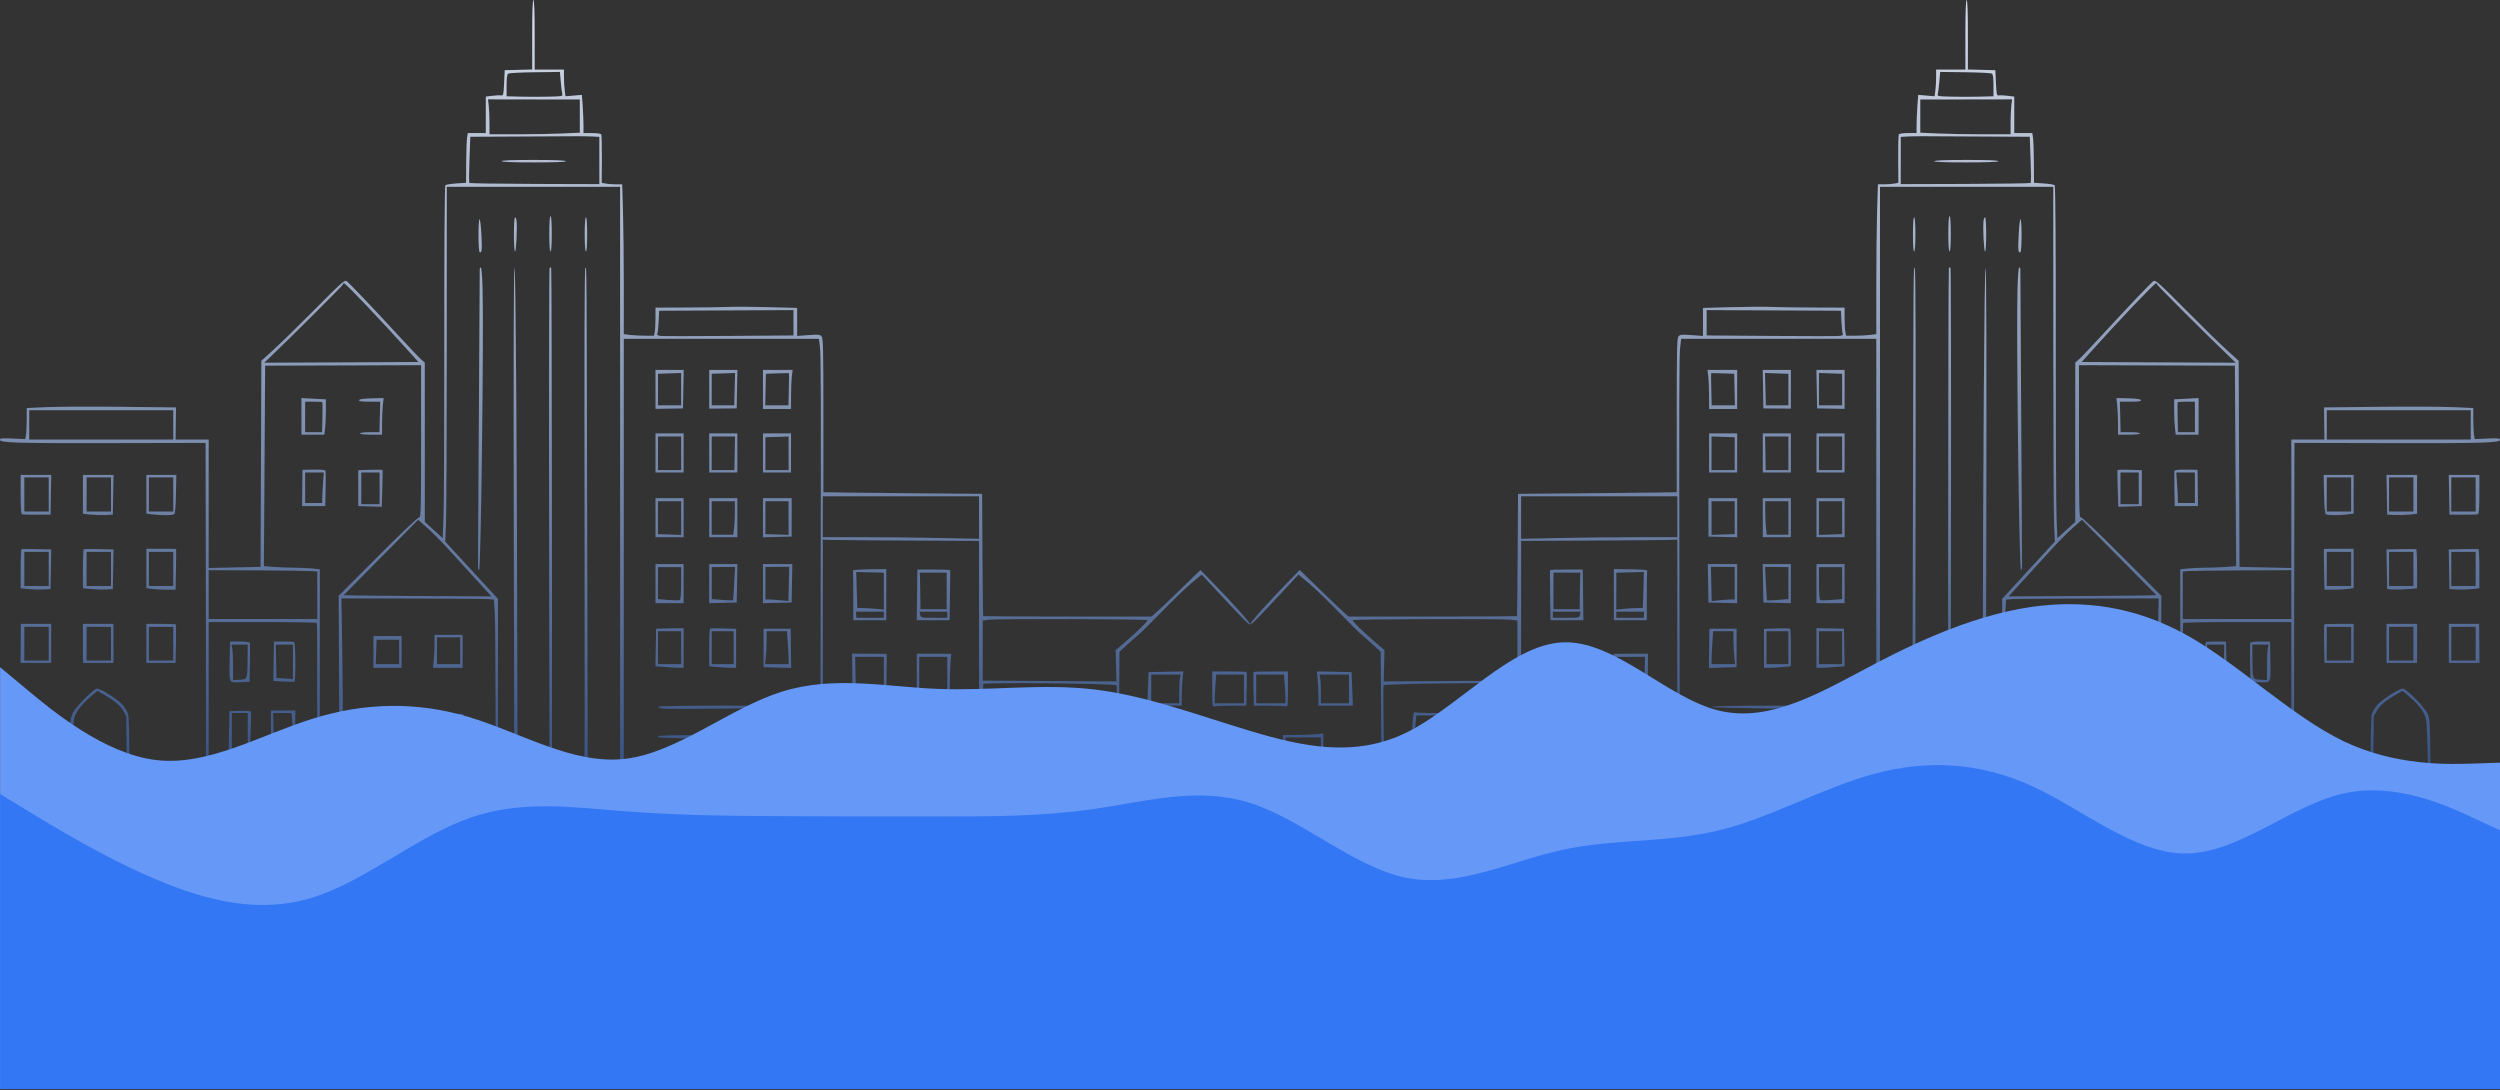
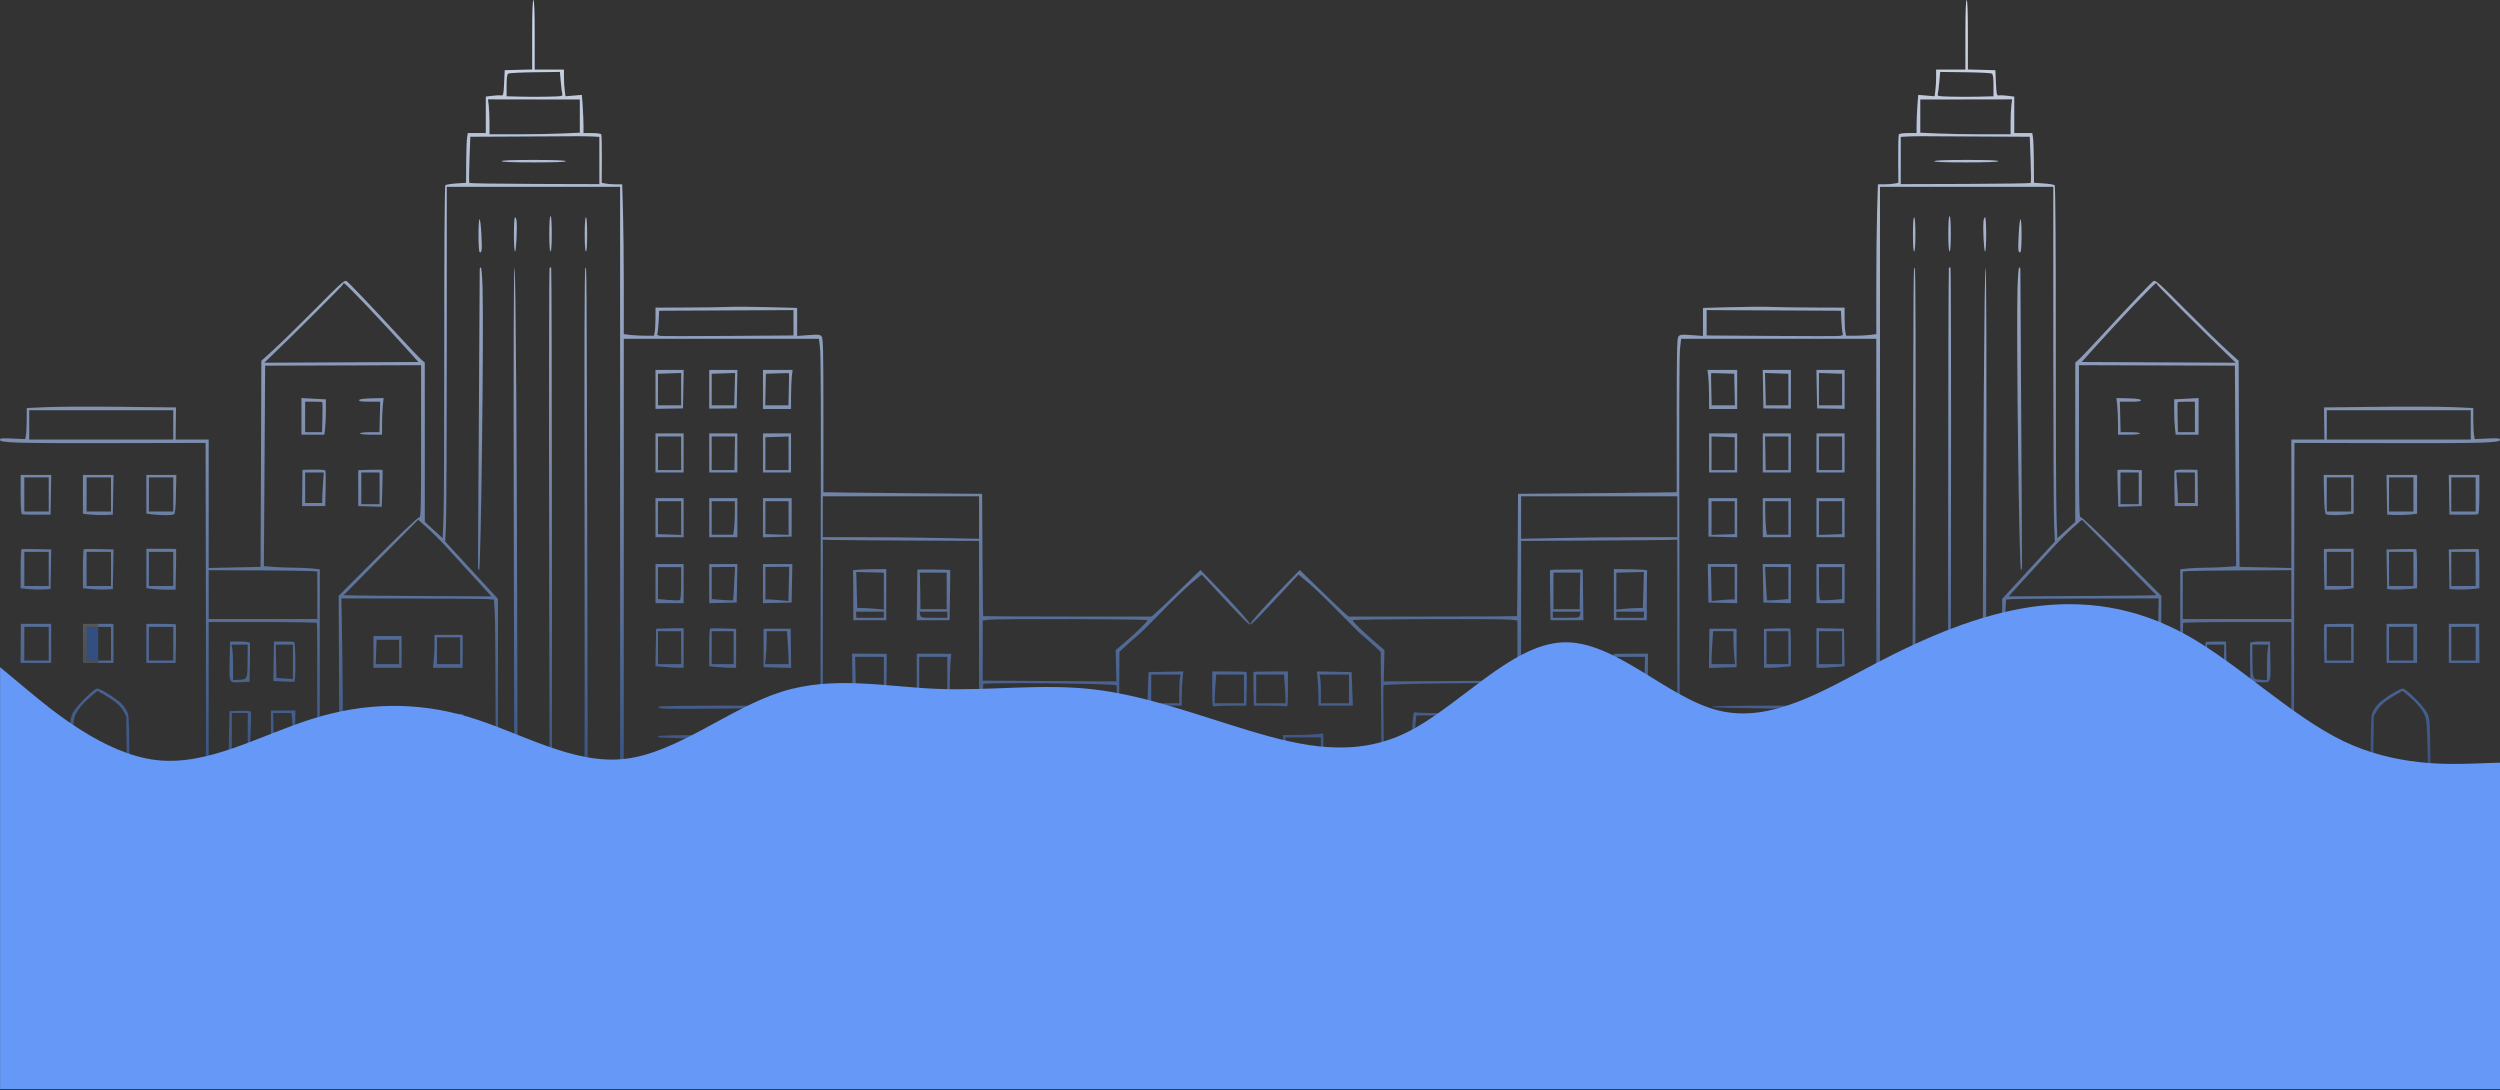
<svg xmlns="http://www.w3.org/2000/svg" width="1440" height="628" viewBox="0 0 1440 628" fill="none">
  <rect x="0" y="0" width="1440" height="628" fill="#333333" stroke="none" />
  <path fill-rule="evenodd" clip-rule="evenodd" d="M1132.09 20.042V40.084H1123.65H1115.21V44.557C1115.21 47.017 1115.01 50.477 1114.77 52.245L1114.33 55.458L1109.61 55.063L1104.89 54.667L1104.42 61.197C1104.17 64.788 1103.96 69.735 1103.96 72.19V76.652H1099.08C1096.4 76.652 1094 76.979 1093.75 77.379C1093.5 77.778 1093.34 84.224 1093.38 91.702L1093.47 105.299L1091.24 105.744C1090.02 105.988 1087.37 106.188 1085.35 106.188H1081.69L1081.22 121.484C1080.97 129.896 1080.76 149.314 1080.76 164.635L1080.76 192.49L1077.07 192.933C1075.04 193.177 1071.12 193.38 1068.37 193.383L1063.36 193.389L1062.92 191.191C1062.67 189.983 1062.48 186.343 1062.48 183.104V177.215L1044.72 177.151C1034.96 177.117 1023.96 176.952 1020.29 176.786C1016.62 176.62 1006.25 176.684 997.262 176.929L980.914 177.372V185.446V193.521L974.381 193.03C968.635 192.599 967.724 192.689 966.822 193.777C965.948 194.831 965.797 201.52 965.797 239.208C965.797 263.516 965.797 283.458 965.797 283.527C965.797 283.595 945.23 283.832 920.094 284.054L874.391 284.458L874.193 319.582C874.085 338.901 873.905 354.799 873.792 354.91C873.68 355.022 851.835 355.126 825.247 355.143L776.904 355.171L774.671 353.304C773.442 352.276 767.086 346.235 760.545 339.88L748.653 328.323L742.612 334.52C729.569 347.902 719.951 358.632 720.173 359.552C720.383 360.42 724.261 356.465 742.742 336.532L747.926 330.941L753.854 335.897C757.114 338.623 764.808 346.034 770.951 352.365C777.094 358.697 783.181 364.72 784.478 365.75C785.774 366.781 788.74 369.388 791.069 371.545L795.303 375.465L795.547 415.58L795.792 455.695H779.017H762.242V439.071V422.447L758.551 422.891C756.52 423.135 751.3 423.337 746.949 423.34L739.039 423.346L739.04 439.696L739.041 456.047L729.548 455.817C721.417 455.619 720.055 455.739 720.055 456.656C720.055 458.144 728.108 458.263 788.258 457.66C815.521 457.386 972.459 457.239 1137.01 457.332C1301.56 457.426 1437.06 457.376 1438.12 457.222C1439.18 457.068 1440.05 456.503 1440.05 455.967C1440.05 455.158 1436.64 454.992 1420.09 454.992H1400.12L1399.87 434.422C1399.63 414.66 1399.56 413.724 1398.01 410.574C1396.21 406.918 1385.91 396.623 1384.05 396.623C1381.94 396.623 1371.91 403.017 1369.38 405.965C1368.03 407.545 1366.61 409.967 1366.23 411.346C1365.32 414.596 1365.29 454.289 1366.19 454.289C1366.59 454.289 1366.94 445.886 1367.07 433.367L1367.28 412.446L1369.15 409.275C1371.01 406.111 1374.12 403.526 1380.49 399.872L1383.86 397.941L1387.29 400.815C1392.06 404.812 1395.03 408.339 1396.59 411.871C1397.76 414.505 1397.98 417.384 1398.36 434.841L1398.79 454.8L1360.27 455.423C1334.66 455.838 1321.67 455.811 1321.5 455.343C1321.37 454.957 1321.33 409.749 1321.42 354.881L1321.58 255.121L1374.35 255.233C1430.51 255.352 1440.05 255.075 1440.05 253.322C1440.05 252.442 1438.89 252.328 1432.74 252.601L1425.43 252.927L1425.02 250.408C1424.79 249.023 1424.6 244.996 1424.59 241.459L1424.59 235.03L1412.81 234.51C1406.33 234.224 1387 234.146 1369.84 234.336L1338.65 234.683L1338.76 243.923L1338.87 253.164H1329.35H1319.82V290.169V327.174L1304.88 326.849L1289.94 326.524L1289.7 267.165L1289.47 207.805L1282.48 201.476C1278.64 197.995 1267.88 187.474 1258.57 178.097C1243.57 162.977 1241.51 161.145 1240.41 161.922C1238.86 163.013 1225.23 177.312 1210.75 193.053C1204.7 199.62 1198.77 205.865 1197.56 206.932L1195.37 208.871L1195.35 254.752L1195.34 300.632L1190.19 305.331L1185.03 310.03L1184.56 297.947C1184.3 291.302 1184.11 245.7 1184.13 196.61C1184.15 143.384 1183.9 107.095 1183.51 106.711C1183.16 106.356 1180.33 105.892 1177.23 105.679L1171.58 105.292L1171.5 93.609C1171.45 87.184 1171.22 80.74 1171 79.29L1170.58 76.652H1165.39H1160.21V66.154V55.657L1156.49 55.191C1154.44 54.935 1152.14 54.833 1151.39 54.965C1150.12 55.186 1149.99 54.66 1149.66 47.82L1149.31 40.436L1141.4 40.237L1133.49 40.038V20.019C1133.49 7.142 1133.24 0 1132.79 0C1132.34 0 1132.09 7.15 1132.09 20.042ZM1147.38 42.42C1147.97 42.854 1148.26 45.124 1148.26 49.27V55.47L1140.17 55.688C1135.72 55.809 1128.42 55.808 1123.93 55.688C1115.93 55.472 1115.78 55.439 1116.18 53.929C1116.41 53.083 1116.81 49.925 1117.06 46.912L1117.53 41.434L1132.01 41.603C1139.98 41.695 1146.9 42.063 1147.38 42.42ZM1158.54 60.787C1158.31 62.745 1158.11 67.273 1158.11 70.851L1158.1 77.356L1142.11 77.353C1133.31 77.351 1121.6 77.144 1116.09 76.892L1106.07 76.434L1106.07 66.873V57.313L1132.52 57.271L1158.97 57.228L1158.54 60.787ZM1141.65 78.633L1169.14 78.762L1169.64 91.847C1169.91 99.043 1169.94 105.135 1169.69 105.384C1169.44 105.633 1152.49 105.887 1132.03 105.949L1094.82 106.062V92.449V78.836L1098.51 78.623C1100.54 78.506 1104.89 78.432 1108.18 78.457C1111.47 78.482 1126.53 78.562 1141.65 78.633ZM1114.16 92.827C1113.87 93.289 1120.13 93.53 1132.4 93.53C1144.38 93.53 1151.07 93.278 1151.07 92.827C1151.07 92.376 1144.52 92.124 1132.83 92.124C1121.43 92.124 1114.43 92.387 1114.16 92.827ZM1182.71 199.894C1182.72 250.659 1182.92 296.634 1183.17 302.061L1183.62 311.928L1168.42 328.432L1153.23 344.936L1153.21 400.315L1153.18 455.695H1148.49H1143.81L1144.1 305.027C1144.29 204.926 1144.15 154.301 1143.69 154.183C1142.99 154.009 1142.27 260.705 1142.03 396.799L1141.93 455.695H1132.72H1123.51L1123.76 305.262C1123.89 222.523 1123.76 154.591 1123.47 154.301C1123.18 154.011 1122.78 153.943 1122.57 154.149C1122.36 154.356 1122.17 222.288 1122.14 305.11L1122.09 455.695H1113.07C1104.34 455.695 1104.04 455.645 1103.55 454.113C1103.27 453.243 1103.17 385.442 1103.33 303.445C1103.51 204.335 1103.37 154.36 1102.91 154.36C1102.12 154.36 1102.18 145.181 1101.78 327.882L1101.5 455.694L1092.18 455.694L1082.87 455.695V281.645V107.595H1132.79H1182.71L1182.71 199.894ZM1122.24 134.669C1122.24 140.998 1122.51 144.866 1122.95 144.866C1123.38 144.866 1123.65 140.998 1123.65 134.669C1123.65 128.34 1123.38 124.472 1122.95 124.472C1122.51 124.472 1122.24 128.34 1122.24 134.669ZM1101.85 135.021C1101.85 141.116 1102.12 144.866 1102.55 144.866C1102.99 144.866 1103.26 141.116 1103.26 135.021C1103.26 128.926 1102.99 125.175 1102.55 125.175C1102.12 125.175 1101.85 128.926 1101.85 135.021ZM1142.54 127.109C1142.05 130.773 1142.72 144.866 1143.38 144.866C1143.76 144.866 1144.04 140.679 1144.04 135.021C1144.04 129.606 1143.76 125.175 1143.42 125.175C1143.07 125.175 1142.68 126.046 1142.54 127.109ZM1162.77 135.103C1162.31 144.165 1162.49 145.979 1163.78 145.187C1164.59 144.682 1164.65 126.8 1163.83 126.296C1163.51 126.094 1163.03 130.057 1162.77 135.103ZM1162.1 165.787C1161.35 191.858 1163.01 328.425 1164.08 328.398C1164.46 328.389 1164.75 327.201 1164.72 325.758C1164.65 323.024 1163.67 157.395 1163.71 155.239C1163.72 154.562 1163.44 154.008 1163.08 154.008C1162.73 154.008 1162.29 159.309 1162.1 165.787ZM1242.48 163.802C1242.48 164.354 1271.62 193.473 1283.96 205.253L1287.83 208.944L1243.44 208.727L1199.05 208.509L1204.06 202.918C1220.57 184.509 1240.89 163.15 1241.88 163.15C1242.21 163.15 1242.48 163.443 1242.48 163.802ZM1060.68 184.95C1060.84 188.238 1061.17 191.445 1061.41 192.076C1061.76 192.973 1061.35 193.284 1059.53 193.494C1058.25 193.642 1040.51 193.643 1020.11 193.497L983.023 193.23V185.92V178.609L1021.71 178.791L1060.39 178.973L1060.68 184.95ZM1080.76 325.421V455.695H1024.16H967.555L967.379 356.012C967.143 222.17 967.19 205.058 967.805 199.718L968.332 195.147H1024.55H1080.76V325.421ZM1287.66 268.361L1288.03 326.103L1282.3 326.549C1279.15 326.795 1273.86 326.997 1270.53 326.999C1267.2 327.001 1262.53 327.207 1260.16 327.455L1255.84 327.907V391.801V455.695H1250.16H1244.49L1244.71 399.434L1244.94 343.172L1222.17 320.375C1207.97 306.154 1199.05 297.719 1198.44 297.95C1197.63 298.263 1197.48 291.375 1197.48 254.329V210.338L1242.39 210.478L1287.3 210.618L1287.66 268.361ZM983.974 216.772C984.218 218.803 984.421 223.865 984.423 228.023L984.43 235.583H992.516H1000.6V224.331V213.08H992.066H983.53L983.974 216.772ZM1015.53 224.156L1015.72 235.231L1023.63 235.293L1031.54 235.356V224.217V213.08H1023.44H1015.33L1015.53 224.156ZM1046.46 224.156L1046.66 235.231L1054.57 235.361L1062.48 235.491V224.285V213.08H1054.37H1046.27L1046.46 224.156ZM999.11 224.376L999.303 233.473H992.608H985.914L985.7 224.27C985.581 219.208 985.536 215.016 985.598 214.952C985.662 214.889 988.684 214.937 992.315 215.059L998.918 215.279L999.11 224.376ZM1030.13 224.38V233.473L1023.63 233.472L1017.12 233.471L1016.88 224.154L1016.64 214.838L1023.39 215.062L1030.13 215.286V224.38ZM1061.07 224.38V233.473H1054.39H1047.71L1047.71 224.156L1047.71 214.838L1054.39 215.062L1061.07 215.286V224.38ZM1219.53 233.592C1219.77 235.961 1219.98 240.7 1219.98 244.125V250.351H1226.3C1230.05 250.351 1232.63 250.065 1232.63 249.648C1232.63 249.238 1230.3 248.945 1227.05 248.945H1221.46L1221.25 240.153L1221.03 231.361L1227.24 231.362C1231.9 231.364 1233.38 231.144 1233.16 230.485C1232.96 229.876 1230.74 229.556 1225.97 229.445L1219.08 229.285L1219.53 233.592ZM1257.42 229.776L1252.32 230.019L1252.33 236.493C1252.33 240.054 1252.53 244.628 1252.78 246.659L1253.22 250.351H1259.8H1266.38V239.802V229.254L1264.45 229.394C1263.39 229.471 1260.22 229.643 1257.42 229.776ZM1264.27 240.154V248.945H1259.39H1254.51L1254.3 240.445C1254.18 235.769 1254.21 231.814 1254.37 231.654C1254.53 231.494 1256.83 231.364 1259.47 231.364H1264.27V240.154ZM1423.18 244.725V253.164H1381.7H1340.21V244.725V236.286H1381.7H1423.18V244.725ZM984.43 260.899V272.151H992.516H1000.6V260.899V249.648H992.516H984.43V260.899ZM1015.37 260.899V272.151H1023.45H1031.54V260.899V249.648H1023.45H1015.37V260.899ZM1046.3 260.899V272.151H1054.39H1062.48V260.899V249.648H1054.39H1046.3V260.899ZM999.195 261.3V270.745H992.516H985.836L985.835 261.075L985.833 251.406L992.514 251.63L999.195 251.854V261.3ZM1030.13 261.075V270.745H1023.59H1017.04L1016.86 261.075L1016.67 251.406H1023.4H1030.13V261.075ZM1061.07 261.075V270.745H1054.39H1047.71V261.075V251.406H1054.39H1061.07V261.075ZM1219.68 270.745C1219.59 270.938 1219.66 275.775 1219.83 281.494L1220.13 291.891L1226.91 291.691L1233.69 291.49V281.163V270.837L1226.76 270.615C1222.95 270.493 1219.77 270.551 1219.68 270.745ZM1252.56 271.13C1252.41 271.536 1252.37 276.283 1252.47 281.679L1252.67 291.49H1259.35H1266.03L1265.9 281.06L1265.77 270.63L1259.31 270.511C1255.34 270.439 1252.73 270.678 1252.56 271.13ZM1231.93 281.293V290.435H1226.66H1221.38V281.293V272.151H1226.66H1231.93V281.293ZM1264.27 280.942V289.732H1259.35H1254.43V287.379C1254.43 286.084 1254.22 282.129 1253.97 278.589L1253.52 272.151H1258.89H1264.27V280.942ZM1338.66 284.613C1338.81 292.237 1339.14 295.837 1339.72 296.207C1340.75 296.859 1346.97 296.911 1351.99 296.309L1355.68 295.865V284.712V273.558L1347.07 273.557L1338.45 273.556L1338.66 284.613ZM1374.82 284.985L1375.02 296.413L1379.23 296.64C1381.55 296.765 1385.43 296.661 1387.85 296.409L1392.24 295.949V284.753V273.558H1383.44H1374.63L1374.82 284.985ZM1410.68 284.985L1410.88 296.413L1418.61 296.468C1422.86 296.498 1426.74 296.385 1427.22 296.217C1427.88 295.989 1428.1 293.044 1428.1 284.734V273.558H1419.29H1410.49L1410.68 284.985ZM1354.27 284.809V294.655H1347.24H1340.21V284.809V274.964H1347.24H1354.27V284.809ZM1390.13 284.809V294.655H1383.1H1376.07V284.809V274.964H1383.1H1390.13V284.809ZM1425.99 284.809V294.655H1418.96H1411.93V284.809V274.964H1418.96H1425.99V284.809ZM966.148 297.643V309.423L943.824 309.424C931.546 309.425 911.296 309.634 898.824 309.889L876.148 310.353V298.109V285.864H921.148H966.148V297.643ZM984.082 297.996L984.084 309.071L992.343 309.269L1000.6 309.467V298.193V286.919L992.34 286.92L984.078 286.921L984.082 297.996ZM1015.37 298.171V309.423H1023.45H1031.54V298.171V286.919H1023.45H1015.37V298.171ZM1046.3 298.171V309.423H1054.39H1062.48V298.171V286.919H1054.39H1046.3V298.171ZM999.193 298.171L999.193 307.664L992.514 307.877L985.836 308.09V298.383L985.835 288.677H992.514H999.194L999.193 298.171ZM1030.13 298.347V308.016H1023.9H1017.67L1017.23 304.324C1016.99 302.293 1016.78 297.942 1016.78 294.655L1016.77 288.677H1023.45H1030.13V298.347ZM1061.07 298.171L1061.07 307.664L1054.39 307.901L1047.71 308.137V298.407V288.677H1054.39H1061.07L1061.07 298.171ZM1235.42 342.996C1231.76 343.088 1212.6 343.247 1192.85 343.347L1156.94 343.529L1166.84 332.682C1172.28 326.716 1179.47 318.84 1182.8 315.18C1186.14 311.52 1191.19 306.465 1194.03 303.946L1199.19 299.366L1220.63 321.096L1242.08 342.826L1235.42 342.996ZM966.148 383.3V455.772L939.499 455.649L912.849 455.526L912.421 445.238C912.186 439.579 911.89 432.483 911.764 429.468C911.575 424.961 911.711 424.055 912.532 424.37C913.08 424.58 917.499 424.753 922.349 424.753H931.17L930.906 439.632C930.701 451.098 930.842 454.579 931.52 454.81C932.206 455.043 932.398 451.553 932.398 438.876V422.643H921.133H909.868L910.346 439.169L910.824 455.695H893.486H876.148V383.619V311.544L916.051 311.356C937.997 311.253 958.247 311.092 961.051 310.999L966.148 310.829V383.3ZM1338.57 316.219C1338.51 316.282 1338.55 321.583 1338.66 327.998L1338.87 339.662H1344.01C1346.84 339.662 1350.62 339.46 1352.42 339.214L1355.68 338.767V327.435V316.103H1347.18C1342.51 316.103 1338.63 316.155 1338.57 316.219ZM1382.91 316.302L1374.63 316.5L1374.82 327.905L1375.02 339.31L1378.53 339.541C1380.46 339.669 1384.34 339.563 1387.14 339.306L1392.24 338.838V327.688C1392.24 321.555 1392.01 316.44 1391.71 316.321C1391.42 316.201 1387.46 316.193 1382.91 316.302ZM1418.77 316.302L1410.49 316.5L1410.68 327.905L1410.88 339.31L1415.09 339.537C1417.41 339.662 1421.29 339.558 1423.71 339.306L1428.1 338.847V327.692C1428.1 321.558 1427.86 316.44 1427.57 316.321C1427.28 316.201 1423.32 316.193 1418.77 316.302ZM1354.27 327.707V337.552H1347.24H1340.21V327.707V317.861H1347.24H1354.27V327.707ZM1390.13 327.707V337.552H1383.1H1376.07V327.707V317.861H1383.1H1390.13V327.707ZM1425.99 327.707V337.552H1418.96H1411.93V327.707V317.861H1418.96H1425.99V327.707ZM983.885 335.97L984.078 347.046L992.34 347.244L1000.6 347.441V336.168V324.894H992.146H983.691L983.885 335.97ZM1015.53 335.97L1015.72 347.046L1023.63 347.245L1031.54 347.444V336.169V324.894H1023.44H1015.33L1015.53 335.97ZM1046.3 336.145V347.397H1054.39H1062.48V336.145V324.894H1054.39H1046.3V336.145ZM999.195 335.93V345.287L997.262 345.292C996.199 345.295 993.21 345.498 990.62 345.742L985.913 346.187L985.698 336.322L985.484 326.457L992.34 326.514L999.195 326.571V335.93ZM1030.13 335.866V345.08L1024.05 345.548C1020.71 345.804 1017.9 345.93 1017.81 345.827C1017.73 345.723 1017.43 341.339 1017.16 336.085L1016.67 326.531L1023.4 326.591L1030.13 326.652L1030.13 335.866ZM1061.07 335.873V345.094L1055.09 345.579C1051.8 345.846 1048.79 345.872 1048.41 345.635C1048 345.386 1047.71 341.292 1047.71 335.928V326.652H1054.39H1061.07V335.873ZM892.784 328.41C892.723 328.603 892.77 335.169 892.888 343.002L893.106 357.242H902.571H912.037L911.846 342.65L911.656 328.058H902.277C897.117 328.058 892.846 328.216 892.784 328.41ZM929.586 342.51V357.242H939.078H948.57V343.178C948.57 335.442 948.65 328.876 948.746 328.586C948.842 328.295 944.572 327.995 939.254 327.918L929.586 327.778V342.51ZM1319.82 342.474V356.539H1288.53H1257.24V342.865V329.19L1260.58 328.927C1262.42 328.782 1276.5 328.606 1291.87 328.536L1319.82 328.41V342.474ZM946.619 339.837L946.284 350.21L943.384 350.215C941.789 350.218 938.348 350.422 935.738 350.669L930.992 351.117V340.489V329.863L938.902 329.664C943.253 329.554 946.844 329.465 946.884 329.465C946.922 329.465 946.803 334.133 946.619 339.837ZM910.197 331.75C910.133 332.814 910.039 337.561 909.989 342.299L909.898 350.913L902.34 350.912L894.781 350.911V340.363V329.816H902.548L910.315 329.816L910.197 331.75ZM1242.94 371.114C1242.69 385.657 1242.48 410.662 1242.48 426.679V455.801L1217.44 455.616L1192.4 455.431L1192.91 433.45L1193.43 411.467L1183.44 411.254C1177.94 411.136 1173.32 411.172 1173.16 411.333C1173 411.494 1172.87 421.541 1172.87 433.661V455.695L1166.36 455.687C1162.79 455.683 1158.67 455.483 1157.22 455.244L1154.59 454.808L1154.59 407.959C1154.59 382.192 1154.8 357.565 1155.05 353.233L1155.5 345.356L1158.73 345.086C1160.51 344.939 1180.29 344.785 1202.69 344.744L1243.41 344.671L1242.94 371.114ZM910.071 354.078C909.737 355.825 909.686 355.836 902.082 355.836H894.43V354.078V352.32H902.418H910.407L910.071 354.078ZM946.914 354.077L946.812 355.835H938.902L930.992 355.836V354.078V352.32H939.004H947.015L946.914 354.077ZM870.381 356.939L874.039 357.424L874.036 374.738L874.033 392.052L835.54 392.273L797.047 392.493L797.247 383.483L797.446 374.472L791.307 369.197C784.82 363.624 779.117 358.017 779.117 357.213C779.117 356.575 865.679 356.314 870.381 356.939ZM1319.82 407.348V456.398H1290.73C1274.73 456.398 1260.69 456.209 1259.54 455.978L1257.44 455.559L1257.3 407.462C1257.22 381.008 1257.3 359.124 1257.48 358.831C1257.66 358.537 1271.76 358.297 1288.82 358.297H1319.82V407.348ZM1338.75 359.643C1338.59 359.803 1338.55 364.866 1338.66 370.895L1338.87 381.856H1347.28H1355.68V370.604V359.352H1347.36C1342.78 359.352 1338.91 359.483 1338.75 359.643ZM1374.66 370.604V381.856H1383.45H1392.24V370.604V359.352H1383.45H1374.66V370.604ZM1410.52 370.604V381.856H1419.34H1428.15L1428.07 370.604L1427.98 359.352H1419.25H1410.52V370.604ZM1354.27 370.78V380.449H1347.24H1340.21L1340.21 370.78L1340.21 361.11H1347.24H1354.27L1354.27 370.78ZM1390.13 370.738V380.449H1383.1H1376.07L1376.07 370.78L1376.08 361.11L1383.1 361.069L1390.13 361.026V370.738ZM1425.99 370.738V380.449H1418.96H1411.93L1411.93 370.78L1411.93 361.11L1418.96 361.069L1425.99 361.026V370.738ZM1023.28 362.014L1016.07 362.214V373.441V384.668L1019.06 384.664C1020.7 384.661 1024.18 384.457 1026.79 384.21L1031.54 383.762V373.005C1031.54 367.088 1031.3 362.15 1031.01 362.031C1030.72 361.911 1027.24 361.903 1023.28 362.014ZM1046.3 373.241L1046.3 384.668L1048.59 384.664C1049.85 384.662 1053.49 384.456 1056.69 384.207L1062.51 383.754L1062.32 372.938L1062.12 362.121L1054.21 361.967L1046.3 361.813V373.241ZM984.494 373.447L984.357 384.729L992.303 384.514L1000.25 384.298V373.232V362.166H992.441L984.631 362.165L984.494 373.447ZM998.492 368.742C998.492 371.587 998.695 375.859 998.944 378.236L999.396 382.559H992.615H985.836L985.839 379.922C985.842 378.472 986.048 374.199 986.297 370.428L986.751 363.572H992.622H998.492V368.742ZM1030.13 373.065V382.559H1023.8H1017.48V373.065V363.572H1023.8H1030.13V373.065ZM1061.07 373.065V382.559H1054.39H1047.71V373.065V363.572H1054.39H1061.07V373.065ZM1173.57 375.175V384.668H1182.11H1190.65L1190.19 380.346C1189.95 377.969 1189.74 373.697 1189.74 370.852V365.681H1181.66H1173.57V375.175ZM1208.73 375.526V384.668H1216.81H1224.9V375.526V366.384H1216.81H1208.73V375.526ZM1188.34 374.823V382.559H1181.66H1174.98V374.823V367.088H1181.66H1188.34V374.823ZM1223.37 375.531L1223.6 382.559H1216.87H1210.13V375.526V368.494L1216.64 368.499L1223.14 368.504L1223.37 375.531ZM1270.63 369.775C1269.78 370.057 1269.59 392.161 1270.43 392.592C1270.72 392.74 1273.57 392.725 1276.77 392.558L1282.59 392.254L1282.4 380.901L1282.2 369.549L1276.78 369.541C1273.8 369.536 1271.03 369.641 1270.63 369.775ZM1296.16 370.269C1296 370.679 1295.96 375.906 1296.07 381.885L1296.27 392.756L1301.69 392.961C1308.32 393.211 1308 393.908 1307.72 379.746L1307.52 369.549L1301.98 369.536C1298.72 369.529 1296.33 369.83 1296.16 370.269ZM1280.99 380.915L1280.8 390.522L1276.05 390.818L1271.3 391.114V381.211V371.307H1276.25H1281.19L1280.99 380.915ZM1306.21 373.944C1305.97 375.395 1305.77 379.993 1305.77 384.162L1305.76 391.743L1302.07 391.546C1297.49 391.302 1297.48 391.275 1297.39 379.922L1297.32 371.307H1301.98H1306.65L1306.21 373.944ZM892.584 381.152C892.82 383.666 893.016 390.075 893.019 395.393L893.023 405.062H902.516H912.008V390.796V376.531L902.082 376.556L892.155 376.581L892.584 381.152ZM929.355 376.697C929.289 376.761 929.326 383.178 929.438 390.957L929.643 405.102L939.282 404.906L948.922 404.711L949.112 390.605L949.302 376.499L939.389 376.541C933.937 376.563 929.422 376.633 929.355 376.697ZM910.602 388.185V398.03H902.516H894.43V388.185V378.339H902.516H910.602V388.185ZM947.303 388.183L947.09 398.03H939.041H930.992V388.185V378.339L939.254 378.338L947.516 378.337L947.303 388.183ZM722.106 387.069C721.945 387.229 721.909 391.659 722.026 396.914L722.24 406.469H730.933C735.715 406.469 740.127 406.661 740.739 406.896C741.722 407.272 741.852 406.128 741.852 397.05V386.778H732.125C726.775 386.778 722.267 386.909 722.106 387.069ZM758.976 391.081C759.226 393.469 759.43 397.908 759.43 400.946V406.469H769.345H779.261L778.887 396.799L778.515 387.13L768.518 386.934L758.522 386.738L758.976 391.081ZM739.999 394.162C740.24 397.256 740.439 400.975 740.441 402.425L740.445 405.062H732.008H723.57L723.574 396.799L723.577 388.536H731.569H739.561L739.999 394.162ZM777.005 396.799L777.008 405.062H768.922H760.836V398.821C760.836 395.389 760.654 391.67 760.432 390.558L760.027 388.536H768.515H777.001L777.005 396.799ZM873.743 393.983C873.875 394.115 874.074 407.974 874.186 424.783L874.391 455.343L835.978 455.428L797.565 455.514L797.045 425.334C796.759 408.735 796.706 394.972 796.927 394.751C797.978 393.7 872.713 392.953 873.743 393.983ZM910.602 401.194V402.953H902.516C894.975 402.953 894.43 402.86 894.43 401.585C894.43 400.102 895.981 399.827 905.855 399.563C910.483 399.44 910.602 399.48 910.602 401.194ZM947.164 401.194V402.953H939.078H930.992V401.194V399.436H939.078H947.164V401.194ZM985.953 407.164C986.196 407.885 1054.4 408.704 1058.79 408.038C1060.04 407.847 1061.07 407.416 1061.07 407.08C1061.07 406.742 1044.26 406.469 1023.39 406.469C998.868 406.469 985.801 406.711 985.953 407.164ZM1270.06 420.674L1270.25 432.067L1276.49 432.349C1281.21 432.561 1282.88 432.398 1283.34 431.68C1283.67 431.158 1283.94 425.905 1283.95 420.006L1283.96 409.282H1276.91H1269.86L1270.06 420.674ZM1295.58 409.964C1295.32 410.37 1295.34 415.603 1295.62 421.595L1296.12 432.488H1302.21H1308.31L1308.07 421.061L1307.83 409.633L1301.93 409.431C1298.36 409.308 1295.85 409.519 1295.58 409.964ZM813.996 412.211C813.795 413.501 813.432 418.95 813.188 424.322C812.835 432.083 812.937 434.21 813.684 434.683C814.202 435.012 818.027 435.284 822.184 435.291L829.742 435.301V422.995V410.688H823.12C819.478 410.688 816.016 410.503 815.429 410.277C814.638 409.974 814.264 410.479 813.996 412.211ZM849.589 410.517L842.365 410.737L842.558 422.843L842.75 434.95L850.676 435.149L858.603 435.348L858.411 422.9C858.293 415.265 857.947 410.422 857.516 410.374C857.129 410.332 853.562 410.396 849.589 410.517ZM1282.45 420.488C1282.3 425.879 1282.02 430.396 1281.84 430.526C1281.65 430.656 1279.21 430.651 1276.4 430.514L1271.3 430.263L1271.31 424.168C1271.31 420.815 1271.52 416.411 1271.76 414.38L1272.2 410.688H1277.46H1282.71L1282.45 420.488ZM1306.46 420.977V431.266L1303.82 430.83C1302.37 430.59 1300.32 430.391 1299.25 430.386L1297.32 430.379V420.533V410.688H1301.89H1306.46V420.977ZM828.336 423.097V434.098L823.59 433.65C820.979 433.403 817.973 433.199 816.91 433.197L814.977 433.192L814.983 426.335C814.986 422.564 815.188 417.817 815.432 415.787L815.876 412.095H822.106H828.336V423.097ZM856.602 423.021L856.391 433.948L850.274 433.746L844.156 433.543L843.962 422.819L843.768 412.095L850.29 412.094L856.812 412.092L856.602 423.021ZM1209.18 418.512C1208.93 422.063 1208.73 426.71 1208.73 428.837V432.706L1217.62 432.254C1222.52 432.007 1226.61 431.71 1226.73 431.597C1226.84 431.483 1226.99 427.127 1227.05 421.918L1227.17 412.446L1218.4 412.25L1209.64 412.054L1209.18 418.512ZM1191.44 418.775C1191.38 421.87 1191.29 431.363 1191.24 439.872L1191.15 455.343L1182.66 455.433L1174.17 455.522L1174.37 434.239L1174.57 412.957L1183.05 413.053L1191.54 413.149L1191.44 418.775ZM1225.6 422.116L1225.6 430.379H1218.22H1210.84V422.061V413.742L1218.22 413.798L1225.6 413.853L1225.6 422.116ZM985.836 423.967C985.836 424.798 1034.65 425.763 1048.41 425.204C1054.41 424.961 1059.71 424.76 1060.19 424.757C1060.68 424.755 1061.07 424.436 1061.07 424.05C1061.07 423.59 1048.06 423.346 1023.45 423.346C1002.15 423.346 985.836 423.616 985.836 423.967ZM760.836 440.115V455.477L751.273 455.936C746.014 456.188 741.426 456.218 741.078 456.003C740.73 455.788 740.445 448.669 740.445 440.182V424.753H750.641H760.836V440.115Z" fill="#3377F4" fill-opacity="0.4" />
  <path fill-rule="evenodd" clip-rule="evenodd" d="M1132.09 20.042V40.084H1123.65H1115.21V44.557C1115.21 47.017 1115.01 50.477 1114.77 52.245L1114.33 55.458L1109.61 55.063L1104.89 54.667L1104.42 61.197C1104.17 64.788 1103.96 69.735 1103.96 72.19V76.652H1099.08C1096.4 76.652 1094 76.979 1093.75 77.379C1093.5 77.778 1093.34 84.224 1093.38 91.702L1093.47 105.299L1091.24 105.744C1090.02 105.988 1087.37 106.188 1085.35 106.188H1081.69L1081.22 121.484C1080.97 129.896 1080.76 149.314 1080.76 164.635L1080.76 192.49L1077.07 192.933C1075.04 193.177 1071.12 193.38 1068.37 193.383L1063.36 193.389L1062.92 191.191C1062.67 189.983 1062.48 186.343 1062.48 183.104V177.215L1044.72 177.151C1034.96 177.117 1023.96 176.952 1020.29 176.786C1016.62 176.62 1006.25 176.684 997.262 176.929L980.914 177.372V185.446V193.521L974.381 193.03C968.635 192.599 967.724 192.689 966.822 193.777C965.948 194.831 965.797 201.52 965.797 239.208C965.797 263.516 965.797 283.458 965.797 283.527C965.797 283.595 945.23 283.832 920.094 284.054L874.391 284.458L874.193 319.582C874.085 338.901 873.905 354.799 873.792 354.91C873.68 355.022 851.835 355.126 825.247 355.143L776.904 355.171L774.671 353.304C773.442 352.276 767.086 346.235 760.545 339.88L748.653 328.323L742.612 334.52C729.569 347.902 719.951 358.632 720.173 359.552C720.383 360.42 724.261 356.465 742.742 336.532L747.926 330.941L753.854 335.897C757.114 338.623 764.808 346.034 770.951 352.365C777.094 358.697 783.181 364.72 784.478 365.75C785.774 366.781 788.74 369.388 791.069 371.545L795.303 375.465L795.547 415.58L795.792 455.695H779.017H762.242V439.071V422.447L758.551 422.891C756.52 423.135 751.3 423.337 746.949 423.34L739.039 423.346L739.04 439.696L739.041 456.047L729.548 455.817C721.417 455.619 720.055 455.739 720.055 456.656C720.055 458.144 728.108 458.263 788.258 457.66C815.521 457.386 972.459 457.239 1137.01 457.332C1301.56 457.426 1437.06 457.376 1438.12 457.222C1439.18 457.068 1440.05 456.503 1440.05 455.967C1440.05 455.158 1436.64 454.992 1420.09 454.992H1400.12L1399.87 434.422C1399.63 414.66 1399.56 413.724 1398.01 410.574C1396.21 406.918 1385.91 396.623 1384.05 396.623C1381.94 396.623 1371.91 403.017 1369.38 405.965C1368.03 407.545 1366.61 409.967 1366.23 411.346C1365.32 414.596 1365.29 454.289 1366.19 454.289C1366.59 454.289 1366.94 445.886 1367.07 433.367L1367.28 412.446L1369.15 409.275C1371.01 406.111 1374.12 403.526 1380.49 399.872L1383.86 397.941L1387.29 400.815C1392.06 404.812 1395.03 408.339 1396.59 411.871C1397.76 414.505 1397.98 417.384 1398.36 434.841L1398.79 454.8L1360.27 455.423C1334.66 455.838 1321.67 455.811 1321.5 455.343C1321.37 454.957 1321.33 409.749 1321.42 354.881L1321.58 255.121L1374.35 255.233C1430.51 255.352 1440.05 255.075 1440.05 253.322C1440.05 252.442 1438.89 252.328 1432.74 252.601L1425.43 252.927L1425.02 250.408C1424.79 249.023 1424.6 244.996 1424.59 241.459L1424.59 235.03L1412.81 234.51C1406.33 234.224 1387 234.146 1369.84 234.336L1338.65 234.683L1338.76 243.923L1338.87 253.164H1329.35H1319.82V290.169V327.174L1304.88 326.849L1289.94 326.524L1289.7 267.165L1289.47 207.805L1282.48 201.476C1278.64 197.995 1267.88 187.474 1258.57 178.097C1243.57 162.977 1241.51 161.145 1240.41 161.922C1238.86 163.013 1225.23 177.312 1210.75 193.053C1204.7 199.62 1198.77 205.865 1197.56 206.932L1195.37 208.871L1195.35 254.752L1195.34 300.632L1190.19 305.331L1185.03 310.03L1184.56 297.947C1184.3 291.302 1184.11 245.7 1184.13 196.61C1184.15 143.384 1183.9 107.095 1183.51 106.711C1183.16 106.356 1180.33 105.892 1177.23 105.679L1171.58 105.292L1171.5 93.609C1171.45 87.184 1171.22 80.74 1171 79.29L1170.58 76.652H1165.39H1160.21V66.154V55.657L1156.49 55.191C1154.44 54.935 1152.14 54.833 1151.39 54.965C1150.12 55.186 1149.99 54.66 1149.66 47.82L1149.31 40.436L1141.4 40.237L1133.49 40.038V20.019C1133.49 7.142 1133.24 0 1132.79 0C1132.34 0 1132.09 7.15 1132.09 20.042ZM1147.38 42.42C1147.97 42.854 1148.26 45.124 1148.26 49.27V55.47L1140.17 55.688C1135.72 55.809 1128.42 55.808 1123.93 55.688C1115.93 55.472 1115.78 55.439 1116.18 53.929C1116.41 53.083 1116.81 49.925 1117.06 46.912L1117.53 41.434L1132.01 41.603C1139.98 41.695 1146.9 42.063 1147.38 42.42ZM1158.54 60.787C1158.31 62.745 1158.11 67.273 1158.11 70.851L1158.1 77.356L1142.11 77.353C1133.31 77.351 1121.6 77.144 1116.09 76.892L1106.07 76.434L1106.07 66.873V57.313L1132.52 57.271L1158.97 57.228L1158.54 60.787ZM1141.65 78.633L1169.14 78.762L1169.64 91.847C1169.91 99.043 1169.94 105.135 1169.69 105.384C1169.44 105.633 1152.49 105.887 1132.03 105.949L1094.82 106.062V92.449V78.836L1098.51 78.623C1100.54 78.506 1104.89 78.432 1108.18 78.457C1111.47 78.482 1126.53 78.562 1141.65 78.633ZM1114.16 92.827C1113.87 93.289 1120.13 93.53 1132.4 93.53C1144.38 93.53 1151.07 93.278 1151.07 92.827C1151.07 92.376 1144.52 92.124 1132.83 92.124C1121.43 92.124 1114.43 92.387 1114.16 92.827ZM1182.71 199.894C1182.72 250.659 1182.92 296.634 1183.17 302.061L1183.62 311.928L1168.42 328.432L1153.23 344.936L1153.21 400.315L1153.18 455.695H1148.49H1143.81L1144.1 305.027C1144.29 204.926 1144.15 154.301 1143.69 154.183C1142.99 154.009 1142.27 260.705 1142.03 396.799L1141.93 455.695H1132.72H1123.51L1123.76 305.262C1123.89 222.523 1123.76 154.591 1123.47 154.301C1123.18 154.011 1122.78 153.943 1122.57 154.149C1122.36 154.356 1122.17 222.288 1122.14 305.11L1122.09 455.695H1113.07C1104.34 455.695 1104.04 455.645 1103.55 454.113C1103.27 453.243 1103.17 385.442 1103.33 303.445C1103.51 204.335 1103.37 154.36 1102.91 154.36C1102.12 154.36 1102.18 145.181 1101.78 327.882L1101.5 455.694L1092.18 455.694L1082.87 455.695V281.645V107.595H1132.79H1182.71L1182.71 199.894ZM1122.24 134.669C1122.24 140.998 1122.51 144.866 1122.95 144.866C1123.38 144.866 1123.65 140.998 1123.65 134.669C1123.65 128.34 1123.38 124.472 1122.95 124.472C1122.51 124.472 1122.24 128.34 1122.24 134.669ZM1101.85 135.021C1101.85 141.116 1102.12 144.866 1102.55 144.866C1102.99 144.866 1103.26 141.116 1103.26 135.021C1103.26 128.926 1102.99 125.175 1102.55 125.175C1102.12 125.175 1101.85 128.926 1101.85 135.021ZM1142.54 127.109C1142.05 130.773 1142.72 144.866 1143.38 144.866C1143.76 144.866 1144.04 140.679 1144.04 135.021C1144.04 129.606 1143.76 125.175 1143.42 125.175C1143.07 125.175 1142.68 126.046 1142.54 127.109ZM1162.77 135.103C1162.31 144.165 1162.49 145.979 1163.78 145.187C1164.59 144.682 1164.65 126.8 1163.83 126.296C1163.51 126.094 1163.03 130.057 1162.77 135.103ZM1162.1 165.787C1161.35 191.858 1163.01 328.425 1164.08 328.398C1164.46 328.389 1164.75 327.201 1164.72 325.758C1164.65 323.024 1163.67 157.395 1163.71 155.239C1163.72 154.562 1163.44 154.008 1163.08 154.008C1162.73 154.008 1162.29 159.309 1162.1 165.787ZM1242.48 163.802C1242.48 164.354 1271.62 193.473 1283.96 205.253L1287.83 208.944L1243.44 208.727L1199.05 208.509L1204.06 202.918C1220.57 184.509 1240.89 163.15 1241.88 163.15C1242.21 163.15 1242.48 163.443 1242.48 163.802ZM1060.68 184.95C1060.84 188.238 1061.17 191.445 1061.41 192.076C1061.76 192.973 1061.35 193.284 1059.53 193.494C1058.25 193.642 1040.51 193.643 1020.11 193.497L983.023 193.23V185.92V178.609L1021.71 178.791L1060.39 178.973L1060.68 184.95ZM1080.76 325.421V455.695H1024.16H967.555L967.379 356.012C967.143 222.17 967.19 205.058 967.805 199.718L968.332 195.147H1024.55H1080.76V325.421ZM1287.66 268.361L1288.03 326.103L1282.3 326.549C1279.15 326.795 1273.86 326.997 1270.53 326.999C1267.2 327.001 1262.53 327.207 1260.16 327.455L1255.84 327.907V391.801V455.695H1250.16H1244.49L1244.71 399.434L1244.94 343.172L1222.17 320.375C1207.97 306.154 1199.05 297.719 1198.44 297.95C1197.63 298.263 1197.48 291.375 1197.48 254.329V210.338L1242.39 210.478L1287.3 210.618L1287.66 268.361ZM983.974 216.772C984.218 218.803 984.421 223.865 984.423 228.023L984.43 235.583H992.516H1000.6V224.331V213.08H992.066H983.53L983.974 216.772ZM1015.53 224.156L1015.72 235.231L1023.63 235.293L1031.54 235.356V224.217V213.08H1023.44H1015.33L1015.53 224.156ZM1046.46 224.156L1046.66 235.231L1054.57 235.361L1062.48 235.491V224.285V213.08H1054.37H1046.27L1046.46 224.156ZM999.11 224.376L999.303 233.473H992.608H985.914L985.7 224.27C985.581 219.208 985.536 215.016 985.598 214.952C985.662 214.889 988.684 214.937 992.315 215.059L998.918 215.279L999.11 224.376ZM1030.13 224.38V233.473L1023.63 233.472L1017.12 233.471L1016.88 224.154L1016.64 214.838L1023.39 215.062L1030.13 215.286V224.38ZM1061.07 224.38V233.473H1054.39H1047.71L1047.71 224.156L1047.71 214.838L1054.39 215.062L1061.07 215.286V224.38ZM1219.53 233.592C1219.77 235.961 1219.98 240.7 1219.98 244.125V250.351H1226.3C1230.05 250.351 1232.63 250.065 1232.63 249.648C1232.63 249.238 1230.3 248.945 1227.05 248.945H1221.46L1221.25 240.153L1221.03 231.361L1227.24 231.362C1231.9 231.364 1233.38 231.144 1233.16 230.485C1232.96 229.876 1230.74 229.556 1225.97 229.445L1219.08 229.285L1219.53 233.592ZM1257.42 229.776L1252.32 230.019L1252.33 236.493C1252.33 240.054 1252.53 244.628 1252.78 246.659L1253.22 250.351H1259.8H1266.38V239.802V229.254L1264.45 229.394C1263.39 229.471 1260.22 229.643 1257.42 229.776ZM1264.27 240.154V248.945H1259.39H1254.51L1254.3 240.445C1254.18 235.769 1254.21 231.814 1254.37 231.654C1254.53 231.494 1256.83 231.364 1259.47 231.364H1264.27V240.154ZM1423.18 244.725V253.164H1381.7H1340.21V244.725V236.286H1381.7H1423.18V244.725ZM984.43 260.899V272.151H992.516H1000.6V260.899V249.648H992.516H984.43V260.899ZM1015.37 260.899V272.151H1023.45H1031.54V260.899V249.648H1023.45H1015.37V260.899ZM1046.3 260.899V272.151H1054.39H1062.48V260.899V249.648H1054.39H1046.3V260.899ZM999.195 261.3V270.745H992.516H985.836L985.835 261.075L985.833 251.406L992.514 251.63L999.195 251.854V261.3ZM1030.13 261.075V270.745H1023.59H1017.04L1016.86 261.075L1016.67 251.406H1023.4H1030.13V261.075ZM1061.07 261.075V270.745H1054.39H1047.71V261.075V251.406H1054.39H1061.07V261.075ZM1219.68 270.745C1219.59 270.938 1219.66 275.775 1219.83 281.494L1220.13 291.891L1226.91 291.691L1233.69 291.49V281.163V270.837L1226.76 270.615C1222.95 270.493 1219.77 270.551 1219.68 270.745ZM1252.56 271.13C1252.41 271.536 1252.37 276.283 1252.47 281.679L1252.67 291.49H1259.35H1266.03L1265.9 281.06L1265.77 270.63L1259.31 270.511C1255.34 270.439 1252.73 270.678 1252.56 271.13ZM1231.93 281.293V290.435H1226.66H1221.38V281.293V272.151H1226.66H1231.93V281.293ZM1264.27 280.942V289.732H1259.35H1254.43V287.379C1254.43 286.084 1254.22 282.129 1253.97 278.589L1253.52 272.151H1258.89H1264.27V280.942ZM1338.66 284.613C1338.81 292.237 1339.14 295.837 1339.72 296.207C1340.75 296.859 1346.97 296.911 1351.99 296.309L1355.68 295.865V284.712V273.558L1347.07 273.557L1338.45 273.556L1338.66 284.613ZM1374.82 284.985L1375.02 296.413L1379.23 296.64C1381.55 296.765 1385.43 296.661 1387.85 296.409L1392.24 295.949V284.753V273.558H1383.44H1374.63L1374.82 284.985ZM1410.68 284.985L1410.88 296.413L1418.61 296.468C1422.86 296.498 1426.74 296.385 1427.22 296.217C1427.88 295.989 1428.1 293.044 1428.1 284.734V273.558H1419.29H1410.49L1410.68 284.985ZM1354.27 284.809V294.655H1347.24H1340.21V284.809V274.964H1347.24H1354.27V284.809ZM1390.13 284.809V294.655H1383.1H1376.07V284.809V274.964H1383.1H1390.13V284.809ZM1425.99 284.809V294.655H1418.96H1411.93V284.809V274.964H1418.96H1425.99V284.809ZM966.148 297.643V309.423L943.824 309.424C931.546 309.425 911.296 309.634 898.824 309.889L876.148 310.353V298.109V285.864H921.148H966.148V297.643ZM984.082 297.996L984.084 309.071L992.343 309.269L1000.6 309.467V298.193V286.919L992.34 286.92L984.078 286.921L984.082 297.996ZM1015.37 298.171V309.423H1023.45H1031.54V298.171V286.919H1023.45H1015.37V298.171ZM1046.3 298.171V309.423H1054.39H1062.48V298.171V286.919H1054.39H1046.3V298.171ZM999.193 298.171L999.193 307.664L992.514 307.877L985.836 308.09V298.383L985.835 288.677H992.514H999.194L999.193 298.171ZM1030.13 298.347V308.016H1023.9H1017.67L1017.23 304.324C1016.99 302.293 1016.78 297.942 1016.78 294.655L1016.77 288.677H1023.45H1030.13V298.347ZM1061.07 298.171L1061.07 307.664L1054.39 307.901L1047.71 308.137V298.407V288.677H1054.39H1061.07L1061.07 298.171ZM1235.42 342.996C1231.76 343.088 1212.6 343.247 1192.85 343.347L1156.94 343.529L1166.84 332.682C1172.28 326.716 1179.47 318.84 1182.8 315.18C1186.14 311.52 1191.19 306.465 1194.03 303.946L1199.19 299.366L1220.63 321.096L1242.08 342.826L1235.42 342.996ZM966.148 383.3V455.772L939.499 455.649L912.849 455.526L912.421 445.238C912.186 439.579 911.89 432.483 911.764 429.468C911.575 424.961 911.711 424.055 912.532 424.37C913.08 424.58 917.499 424.753 922.349 424.753H931.17L930.906 439.632C930.701 451.098 930.842 454.579 931.52 454.81C932.206 455.043 932.398 451.553 932.398 438.876V422.643H921.133H909.868L910.346 439.169L910.824 455.695H893.486H876.148V383.619V311.544L916.051 311.356C937.997 311.253 958.247 311.092 961.051 310.999L966.148 310.829V383.3ZM1338.57 316.219C1338.51 316.282 1338.55 321.583 1338.66 327.998L1338.87 339.662H1344.01C1346.84 339.662 1350.62 339.46 1352.42 339.214L1355.68 338.767V327.435V316.103H1347.18C1342.51 316.103 1338.63 316.155 1338.57 316.219ZM1382.91 316.302L1374.63 316.5L1374.82 327.905L1375.02 339.31L1378.53 339.541C1380.46 339.669 1384.34 339.563 1387.14 339.306L1392.24 338.838V327.688C1392.24 321.555 1392.01 316.44 1391.71 316.321C1391.42 316.201 1387.46 316.193 1382.91 316.302ZM1418.77 316.302L1410.49 316.5L1410.68 327.905L1410.88 339.31L1415.09 339.537C1417.41 339.662 1421.29 339.558 1423.71 339.306L1428.1 338.847V327.692C1428.1 321.558 1427.86 316.44 1427.57 316.321C1427.28 316.201 1423.32 316.193 1418.77 316.302ZM1354.27 327.707V337.552H1347.24H1340.21V327.707V317.861H1347.24H1354.27V327.707ZM1390.13 327.707V337.552H1383.1H1376.07V327.707V317.861H1383.1H1390.13V327.707ZM1425.99 327.707V337.552H1418.96H1411.93V327.707V317.861H1418.96H1425.99V327.707ZM983.885 335.97L984.078 347.046L992.34 347.244L1000.6 347.441V336.168V324.894H992.146H983.691L983.885 335.97ZM1015.53 335.97L1015.72 347.046L1023.63 347.245L1031.54 347.444V336.169V324.894H1023.44H1015.33L1015.53 335.97ZM1046.3 336.145V347.397H1054.39H1062.48V336.145V324.894H1054.39H1046.3V336.145ZM999.195 335.93V345.287L997.262 345.292C996.199 345.295 993.21 345.498 990.62 345.742L985.913 346.187L985.698 336.322L985.484 326.457L992.34 326.514L999.195 326.571V335.93ZM1030.13 335.866V345.08L1024.05 345.548C1020.71 345.804 1017.9 345.93 1017.81 345.827C1017.73 345.723 1017.43 341.339 1017.16 336.085L1016.67 326.531L1023.4 326.591L1030.13 326.652L1030.13 335.866ZM1061.07 335.873V345.094L1055.09 345.579C1051.8 345.846 1048.79 345.872 1048.41 345.635C1048 345.386 1047.71 341.292 1047.71 335.928V326.652H1054.39H1061.07V335.873ZM892.784 328.41C892.723 328.603 892.77 335.169 892.888 343.002L893.106 357.242H902.571H912.037L911.846 342.65L911.656 328.058H902.277C897.117 328.058 892.846 328.216 892.784 328.41ZM929.586 342.51V357.242H939.078H948.57V343.178C948.57 335.442 948.65 328.876 948.746 328.586C948.842 328.295 944.572 327.995 939.254 327.918L929.586 327.778V342.51ZM1319.82 342.474V356.539H1288.53H1257.24V342.865V329.19L1260.58 328.927C1262.42 328.782 1276.5 328.606 1291.87 328.536L1319.82 328.41V342.474ZM946.619 339.837L946.284 350.21L943.384 350.215C941.789 350.218 938.348 350.422 935.738 350.669L930.992 351.117V340.489V329.863L938.902 329.664C943.253 329.554 946.844 329.465 946.884 329.465C946.922 329.465 946.803 334.133 946.619 339.837ZM910.197 331.75C910.133 332.814 910.039 337.561 909.989 342.299L909.898 350.913L902.34 350.912L894.781 350.911V340.363V329.816H902.548L910.315 329.816L910.197 331.75ZM1242.94 371.114C1242.69 385.657 1242.48 410.662 1242.48 426.679V455.801L1217.44 455.616L1192.4 455.431L1192.91 433.45L1193.43 411.467L1183.44 411.254C1177.94 411.136 1173.32 411.172 1173.16 411.333C1173 411.494 1172.87 421.541 1172.87 433.661V455.695L1166.36 455.687C1162.79 455.683 1158.67 455.483 1157.22 455.244L1154.59 454.808L1154.59 407.959C1154.59 382.192 1154.8 357.565 1155.05 353.233L1155.5 345.356L1158.73 345.086C1160.51 344.939 1180.29 344.785 1202.69 344.744L1243.41 344.671L1242.94 371.114ZM910.071 354.078C909.737 355.825 909.686 355.836 902.082 355.836H894.43V354.078V352.32H902.418H910.407L910.071 354.078ZM946.914 354.077L946.812 355.835H938.902L930.992 355.836V354.078V352.32H939.004H947.015L946.914 354.077ZM870.381 356.939L874.039 357.424L874.036 374.738L874.033 392.052L835.54 392.273L797.047 392.493L797.247 383.483L797.446 374.472L791.307 369.197C784.82 363.624 779.117 358.017 779.117 357.213C779.117 356.575 865.679 356.314 870.381 356.939ZM1319.82 407.348V456.398H1290.73C1274.73 456.398 1260.69 456.209 1259.54 455.978L1257.44 455.559L1257.3 407.462C1257.22 381.008 1257.3 359.124 1257.48 358.831C1257.66 358.537 1271.76 358.297 1288.82 358.297H1319.82V407.348ZM1338.75 359.643C1338.59 359.803 1338.55 364.866 1338.66 370.895L1338.87 381.856H1347.28H1355.68V370.604V359.352H1347.36C1342.78 359.352 1338.91 359.483 1338.75 359.643ZM1374.66 370.604V381.856H1383.45H1392.24V370.604V359.352H1383.45H1374.66V370.604ZM1410.52 370.604V381.856H1419.34H1428.15L1428.07 370.604L1427.98 359.352H1419.25H1410.52V370.604ZM1354.27 370.78V380.449H1347.24H1340.21L1340.21 370.78L1340.21 361.11H1347.24H1354.27L1354.27 370.78ZM1390.13 370.738V380.449H1383.1H1376.07L1376.07 370.78L1376.08 361.11L1383.1 361.069L1390.13 361.026V370.738ZM1425.99 370.738V380.449H1418.96H1411.93L1411.93 370.78L1411.93 361.11L1418.96 361.069L1425.99 361.026V370.738ZM1023.28 362.014L1016.07 362.214V373.441V384.668L1019.06 384.664C1020.7 384.661 1024.18 384.457 1026.79 384.21L1031.54 383.762V373.005C1031.54 367.088 1031.3 362.15 1031.01 362.031C1030.72 361.911 1027.24 361.903 1023.28 362.014ZM1046.3 373.241L1046.3 384.668L1048.59 384.664C1049.85 384.662 1053.49 384.456 1056.69 384.207L1062.51 383.754L1062.32 372.938L1062.12 362.121L1054.21 361.967L1046.3 361.813V373.241ZM984.494 373.447L984.357 384.729L992.303 384.514L1000.25 384.298V373.232V362.166H992.441L984.631 362.165L984.494 373.447ZM998.492 368.742C998.492 371.587 998.695 375.859 998.944 378.236L999.396 382.559H992.615H985.836L985.839 379.922C985.842 378.472 986.048 374.199 986.297 370.428L986.751 363.572H992.622H998.492V368.742ZM1030.13 373.065V382.559H1023.8H1017.48V373.065V363.572H1023.8H1030.13V373.065ZM1061.07 373.065V382.559H1054.39H1047.71V373.065V363.572H1054.39H1061.07V373.065ZM1173.57 375.175V384.668H1182.11H1190.65L1190.19 380.346C1189.95 377.969 1189.74 373.697 1189.74 370.852V365.681H1181.66H1173.57V375.175ZM1208.73 375.526V384.668H1216.81H1224.9V375.526V366.384H1216.81H1208.73V375.526ZM1188.34 374.823V382.559H1181.66H1174.98V374.823V367.088H1181.66H1188.34V374.823ZM1223.37 375.531L1223.6 382.559H1216.87H1210.13V375.526V368.494L1216.64 368.499L1223.14 368.504L1223.37 375.531ZM1270.63 369.775C1269.78 370.057 1269.59 392.161 1270.43 392.592C1270.72 392.74 1273.57 392.725 1276.77 392.558L1282.59 392.254L1282.4 380.901L1282.2 369.549L1276.78 369.541C1273.8 369.536 1271.03 369.641 1270.63 369.775ZM1296.16 370.269C1296 370.679 1295.96 375.906 1296.07 381.885L1296.27 392.756L1301.69 392.961C1308.32 393.211 1308 393.908 1307.72 379.746L1307.52 369.549L1301.98 369.536C1298.72 369.529 1296.33 369.83 1296.16 370.269ZM1280.99 380.915L1280.8 390.522L1276.05 390.818L1271.3 391.114V381.211V371.307H1276.25H1281.19L1280.99 380.915ZM1306.21 373.944C1305.97 375.395 1305.77 379.993 1305.77 384.162L1305.76 391.743L1302.07 391.546C1297.49 391.302 1297.48 391.275 1297.39 379.922L1297.32 371.307H1301.98H1306.65L1306.21 373.944ZM892.584 381.152C892.82 383.666 893.016 390.075 893.019 395.393L893.023 405.062H902.516H912.008V390.796V376.531L902.082 376.556L892.155 376.581L892.584 381.152ZM929.355 376.697C929.289 376.761 929.326 383.178 929.438 390.957L929.643 405.102L939.282 404.906L948.922 404.711L949.112 390.605L949.302 376.499L939.389 376.541C933.937 376.563 929.422 376.633 929.355 376.697ZM910.602 388.185V398.03H902.516H894.43V388.185V378.339H902.516H910.602V388.185ZM947.303 388.183L947.09 398.03H939.041H930.992V388.185V378.339L939.254 378.338L947.516 378.337L947.303 388.183ZM722.106 387.069C721.945 387.229 721.909 391.659 722.026 396.914L722.24 406.469H730.933C735.715 406.469 740.127 406.661 740.739 406.896C741.722 407.272 741.852 406.128 741.852 397.05V386.778H732.125C726.775 386.778 722.267 386.909 722.106 387.069ZM758.976 391.081C759.226 393.469 759.43 397.908 759.43 400.946V406.469H769.345H779.261L778.887 396.799L778.515 387.13L768.518 386.934L758.522 386.738L758.976 391.081ZM739.999 394.162C740.24 397.256 740.439 400.975 740.441 402.425L740.445 405.062H732.008H723.57L723.574 396.799L723.577 388.536H731.569H739.561L739.999 394.162ZM777.005 396.799L777.008 405.062H768.922H760.836V398.821C760.836 395.389 760.654 391.67 760.432 390.558L760.027 388.536H768.515H777.001L777.005 396.799ZM873.743 393.983C873.875 394.115 874.074 407.974 874.186 424.783L874.391 455.343L835.978 455.428L797.565 455.514L797.045 425.334C796.759 408.735 796.706 394.972 796.927 394.751C797.978 393.7 872.713 392.953 873.743 393.983ZM910.602 401.194V402.953H902.516C894.975 402.953 894.43 402.86 894.43 401.585C894.43 400.102 895.981 399.827 905.855 399.563C910.483 399.44 910.602 399.48 910.602 401.194ZM947.164 401.194V402.953H939.078H930.992V401.194V399.436H939.078H947.164V401.194ZM985.953 407.164C986.196 407.885 1054.4 408.704 1058.79 408.038C1060.04 407.847 1061.07 407.416 1061.07 407.08C1061.07 406.742 1044.26 406.469 1023.39 406.469C998.868 406.469 985.801 406.711 985.953 407.164ZM1270.06 420.674L1270.25 432.067L1276.49 432.349C1281.21 432.561 1282.88 432.398 1283.34 431.68C1283.67 431.158 1283.94 425.905 1283.95 420.006L1283.96 409.282H1276.91H1269.86L1270.06 420.674ZM1295.58 409.964C1295.32 410.37 1295.34 415.603 1295.62 421.595L1296.12 432.488H1302.21H1308.31L1308.07 421.061L1307.83 409.633L1301.93 409.431C1298.36 409.308 1295.85 409.519 1295.58 409.964ZM813.996 412.211C813.795 413.501 813.432 418.95 813.188 424.322C812.835 432.083 812.937 434.21 813.684 434.683C814.202 435.012 818.027 435.284 822.184 435.291L829.742 435.301V422.995V410.688H823.12C819.478 410.688 816.016 410.503 815.429 410.277C814.638 409.974 814.264 410.479 813.996 412.211ZM849.589 410.517L842.365 410.737L842.558 422.843L842.75 434.95L850.676 435.149L858.603 435.348L858.411 422.9C858.293 415.265 857.947 410.422 857.516 410.374C857.129 410.332 853.562 410.396 849.589 410.517ZM1282.45 420.488C1282.3 425.879 1282.02 430.396 1281.84 430.526C1281.65 430.656 1279.21 430.651 1276.4 430.514L1271.3 430.263L1271.31 424.168C1271.31 420.815 1271.52 416.411 1271.76 414.38L1272.2 410.688H1277.46H1282.71L1282.45 420.488ZM1306.46 420.977V431.266L1303.82 430.83C1302.37 430.59 1300.32 430.391 1299.25 430.386L1297.32 430.379V420.533V410.688H1301.89H1306.46V420.977ZM828.336 423.097V434.098L823.59 433.65C820.979 433.403 817.973 433.199 816.91 433.197L814.977 433.192L814.983 426.335C814.986 422.564 815.188 417.817 815.432 415.787L815.876 412.095H822.106H828.336V423.097ZM856.602 423.021L856.391 433.948L850.274 433.746L844.156 433.543L843.962 422.819L843.768 412.095L850.29 412.094L856.812 412.092L856.602 423.021ZM1209.18 418.512C1208.93 422.063 1208.73 426.71 1208.73 428.837V432.706L1217.62 432.254C1222.52 432.007 1226.61 431.71 1226.73 431.597C1226.84 431.483 1226.99 427.127 1227.05 421.918L1227.17 412.446L1218.4 412.25L1209.64 412.054L1209.18 418.512ZM1191.44 418.775C1191.38 421.87 1191.29 431.363 1191.24 439.872L1191.15 455.343L1182.66 455.433L1174.17 455.522L1174.37 434.239L1174.57 412.957L1183.05 413.053L1191.54 413.149L1191.44 418.775ZM1225.6 422.116L1225.6 430.379H1218.22H1210.84V422.061V413.742L1218.22 413.798L1225.6 413.853L1225.6 422.116ZM985.836 423.967C985.836 424.798 1034.65 425.763 1048.41 425.204C1054.41 424.961 1059.71 424.76 1060.19 424.757C1060.68 424.755 1061.07 424.436 1061.07 424.05C1061.07 423.59 1048.06 423.346 1023.45 423.346C1002.15 423.346 985.836 423.616 985.836 423.967ZM760.836 440.115V455.477L751.273 455.936C746.014 456.188 741.426 456.218 741.078 456.003C740.73 455.788 740.445 448.669 740.445 440.182V424.753H750.641H760.836V440.115Z" fill="url(#paint0_linear_1149_3975)" />
-   <path fill-rule="evenodd" clip-rule="evenodd" d="M307.96 20.042V40.084H316.399H324.838V44.557C324.838 47.017 325.036 50.477 325.278 52.245L325.719 55.458L330.44 55.063L335.163 54.667L335.626 61.197C335.881 64.788 336.089 69.735 336.089 72.19V76.652H340.971C343.656 76.652 346.054 76.979 346.301 77.379C346.548 77.778 346.713 84.224 346.668 91.702L346.586 105.299L348.81 105.744C350.032 105.988 352.684 106.188 354.701 106.188H358.369L358.831 121.484C359.085 129.896 359.293 149.314 359.295 164.635L359.296 192.49L362.988 192.933C365.018 193.177 368.935 193.38 371.691 193.383L376.701 193.389L377.141 191.191C377.383 189.983 377.58 186.343 377.58 183.104V177.215L395.337 177.151C405.103 177.117 416.1 176.952 419.774 176.786C423.449 176.62 433.812 176.684 442.805 176.929L459.155 177.372V185.446V193.521L465.69 193.03C471.436 192.599 472.347 192.689 473.249 193.777C474.124 194.831 474.275 201.52 474.275 239.208C474.275 263.516 474.275 283.458 474.275 283.527C474.275 283.595 494.844 283.832 519.985 284.054L565.695 284.458L565.893 319.582C566.001 338.901 566.181 354.799 566.293 354.91C566.405 355.022 588.254 355.126 614.846 355.143L663.196 355.171L665.43 353.304C666.659 352.276 673.016 346.235 679.558 339.88L691.452 328.323L697.494 334.52C710.539 347.902 720.159 358.632 719.937 359.552C719.726 360.42 715.847 356.465 697.363 336.532L692.179 330.941L686.25 335.897C682.99 338.623 675.295 346.034 669.15 352.365C663.006 358.697 656.918 364.72 655.622 365.75C654.325 366.781 651.359 369.388 649.03 371.545L644.795 375.465L644.551 415.58L644.306 455.695H661.084H677.861V439.071V422.447L681.553 422.891C683.584 423.135 688.804 423.337 693.156 423.34L701.067 423.346L701.067 439.696L701.065 456.047L710.56 455.817C718.693 455.619 720.055 455.739 720.055 456.656C720.055 458.144 712 458.263 651.841 457.66C624.573 457.386 467.612 457.239 303.037 457.332C138.463 457.426 2.942 457.376 1.878 457.222C0.814 457.068 -0.056 456.503 -0.056 455.967C-0.056 455.158 3.358 454.992 19.916 454.992H39.888L40.137 434.422C40.375 414.66 40.448 413.724 41.997 410.574C43.796 406.918 54.097 396.623 55.957 396.623C58.063 396.623 68.103 403.017 70.627 405.965C71.979 407.545 73.4 409.967 73.782 411.346C74.686 414.596 74.722 454.289 73.822 454.289C73.424 454.289 73.071 445.886 72.943 433.367L72.729 412.446L70.864 409.275C69.004 406.111 65.885 403.526 59.518 399.872L56.152 397.941L52.719 400.815C47.946 404.812 44.978 408.339 43.416 411.871C42.25 414.505 42.028 417.384 41.649 434.841L41.215 454.8L79.741 455.423C105.354 455.838 118.351 455.811 118.515 455.343C118.651 454.957 118.689 409.749 118.601 354.881L118.439 255.121L65.659 255.233C9.494 255.352 -0.056 255.075 -0.056 253.322C-0.056 252.442 1.106 252.328 7.256 252.601L14.566 252.927L14.983 250.408C15.212 249.023 15.403 244.996 15.407 241.459L15.415 235.03L27.194 234.51C33.672 234.224 53.011 234.146 70.168 234.336L101.364 234.683L101.252 243.923L101.141 253.164H110.669H120.197V290.169V327.174L135.141 326.849L150.084 326.524L150.32 267.165L150.555 207.805L157.543 201.476C161.387 197.995 172.147 187.474 181.455 178.097C196.462 162.977 198.519 161.145 199.623 161.922C201.173 163.013 214.799 177.312 229.288 193.053C235.333 199.62 241.266 205.865 242.474 206.932L244.669 208.871L244.682 254.752L244.694 300.632L249.849 305.331L255.004 310.03L255.474 297.947C255.733 291.302 255.929 245.7 255.912 196.61C255.892 143.384 256.139 107.095 256.524 106.711C256.878 106.356 259.708 105.892 262.813 105.679L268.457 105.292L268.542 93.609C268.589 87.184 268.815 80.74 269.045 79.29L269.462 76.652H274.647H279.831V66.154V55.657L283.557 55.191C285.606 54.935 287.9 54.833 288.656 54.965C289.926 55.186 290.054 54.66 290.379 47.82L290.731 40.436L298.642 40.237L306.554 40.038V20.019C306.554 7.142 306.805 0 307.257 0C307.709 0 307.96 7.15 307.96 20.042ZM292.665 42.42C292.077 42.854 291.786 45.124 291.786 49.27V55.47L299.873 55.688C304.321 55.809 311.631 55.808 316.118 55.688C324.12 55.472 324.268 55.439 323.864 53.929C323.637 53.083 323.243 49.925 322.987 46.912L322.521 41.434L308.033 41.603C300.064 41.695 293.148 42.063 292.665 42.42ZM281.5 60.787C281.736 62.745 281.931 67.273 281.934 70.851L281.94 77.356L297.939 77.353C306.739 77.351 318.447 77.144 323.959 76.892L333.98 76.434L333.979 66.873V57.313L307.526 57.271L281.073 57.228L281.5 60.787ZM298.395 78.633L270.898 78.762L270.4 91.847C270.125 99.043 270.105 105.135 270.354 105.384C270.603 105.633 287.552 105.887 308.019 105.949L345.231 106.062V92.449V78.836L341.539 78.623C339.509 78.506 335.158 78.432 331.87 78.457C328.582 78.482 313.519 78.562 298.395 78.633ZM325.893 92.827C326.178 93.289 319.922 93.53 307.65 93.53C295.668 93.53 288.973 93.278 288.973 92.827C288.973 92.376 295.523 92.124 307.215 92.124C318.618 92.124 325.621 92.387 325.893 92.827ZM257.324 199.894C257.323 250.659 257.119 296.634 256.871 302.061L256.419 311.928L271.616 328.432L286.812 344.936L286.838 400.315L286.863 455.695H291.549H296.235L295.944 305.027C295.751 204.926 295.89 154.301 296.357 154.183C297.049 154.009 297.777 260.705 298.013 396.799L298.115 455.695H307.324H316.535L316.291 305.262C316.157 222.523 316.284 154.591 316.575 154.301C316.865 154.011 317.271 153.943 317.478 154.149C317.684 154.356 317.877 222.288 317.906 305.11L317.959 455.695H326.977C335.71 455.695 336.011 455.645 336.501 454.113C336.78 453.243 336.88 385.442 336.724 303.445C336.536 204.335 336.677 154.36 337.144 154.36C337.933 154.36 337.873 145.181 338.272 327.882L338.551 455.694L347.869 455.694L357.186 455.695V281.645V107.595H307.257H257.327L257.324 199.894ZM317.805 134.669C317.805 140.998 317.539 144.866 317.102 144.866C316.665 144.866 316.399 140.998 316.399 134.669C316.399 128.34 316.665 124.472 317.102 124.472C317.539 124.472 317.805 128.34 317.805 134.669ZM338.199 135.021C338.199 141.116 337.931 144.866 337.496 144.866C337.061 144.866 336.793 141.116 336.793 135.021C336.793 128.926 337.061 125.175 337.496 125.175C337.931 125.175 338.199 128.926 338.199 135.021ZM297.508 127.109C297.992 130.773 297.323 144.866 296.665 144.866C296.286 144.866 296.005 140.679 296.005 135.021C296.005 129.606 296.286 125.175 296.629 125.175C296.971 125.175 297.367 126.046 297.508 127.109ZM277.268 135.103C277.727 144.165 277.547 145.979 276.266 145.187C275.448 144.682 275.393 126.8 276.208 126.296C276.535 126.094 277.013 130.057 277.268 135.103ZM277.941 165.787C278.694 191.858 277.033 328.425 275.963 328.398C275.576 328.389 275.288 327.201 275.323 325.758C275.388 323.024 276.372 157.395 276.336 155.239C276.324 154.562 276.604 154.008 276.957 154.008C277.311 154.008 277.753 159.309 277.941 165.787ZM197.553 163.802C197.553 164.354 168.406 193.473 156.062 205.253L152.194 208.944L196.589 208.727L240.984 208.509L235.97 202.918C219.459 184.509 199.143 163.15 198.145 163.15C197.819 163.15 197.553 163.443 197.553 163.802ZM379.377 184.95C379.221 188.238 378.89 191.445 378.644 192.076C378.295 192.973 378.708 193.284 380.525 193.494C381.807 193.642 399.548 193.643 419.95 193.497L457.046 193.23V185.92V178.609L418.354 178.791L379.662 178.973L379.377 184.95ZM359.296 325.421V455.695H415.906H472.517L472.692 356.012C472.929 222.17 472.882 205.058 472.266 199.718L471.739 195.147H415.517H359.296V325.421ZM152.36 268.361L151.996 326.103L157.721 326.549C160.87 326.795 166.168 326.997 169.496 326.999C172.823 327.001 177.491 327.207 179.868 327.455L184.191 327.907V391.801V455.695H189.865H195.54L195.315 399.434L195.091 343.172L217.858 320.375C232.061 306.154 240.988 297.719 241.592 297.95C242.407 298.263 242.559 291.375 242.559 254.329V210.338L197.642 210.478L152.724 210.618L152.36 268.361ZM456.095 216.772C455.851 218.803 455.648 223.865 455.645 228.023L455.639 235.583H447.552H439.465V224.331V213.08H448.001H456.538L456.095 216.772ZM424.539 224.156L424.345 235.231L416.434 235.293L408.522 235.356V224.217V213.08H416.627H424.733L424.539 224.156ZM393.596 224.156L393.403 235.231L385.492 235.361L377.58 235.491V224.285V213.08H385.685H393.79L393.596 224.156ZM440.956 224.376L440.764 233.473H447.459H454.155L454.369 224.27C454.487 219.208 454.533 215.016 454.47 214.952C454.407 214.889 451.384 214.937 447.752 215.059L441.149 215.279L440.956 224.376ZM409.929 224.38V233.473L416.434 233.472L422.939 233.471L423.182 224.154L423.425 214.838L416.677 215.062L409.929 215.286V224.38ZM378.987 224.38V233.473H385.667H392.348L392.349 224.156L392.351 214.838L385.669 215.062L378.987 215.286V224.38ZM220.506 233.592C220.259 235.961 220.056 240.7 220.056 244.125V250.351H213.727C209.977 250.351 207.398 250.065 207.398 249.648C207.398 249.238 209.728 248.945 212.984 248.945H218.569L218.785 240.153L219.001 231.361L212.789 231.362C208.132 231.364 206.651 231.144 206.87 230.485C207.073 229.876 209.287 229.556 214.06 229.445L220.956 229.285L220.506 233.592ZM182.609 229.776L187.707 230.019L187.701 236.493C187.698 240.054 187.496 244.628 187.252 246.659L186.808 250.351H180.226H173.643V239.802V229.254L175.576 229.394C176.641 229.471 179.805 229.643 182.609 229.776ZM175.752 240.154V248.945H180.633H185.515L185.732 240.445C185.851 235.769 185.817 231.814 185.656 231.654C185.495 231.494 183.201 231.364 180.557 231.364H175.752V240.154ZM16.822 244.725V253.164H58.312H99.803V244.725V236.286H58.312H16.822V244.725ZM455.639 260.899V272.151H447.552H439.465V260.899V249.648H447.552H455.639V260.899ZM424.697 260.899V272.151H416.61H408.522V260.899V249.648H416.61H424.697V260.899ZM393.755 260.899V272.151H385.667H377.58V260.899V249.648H385.667H393.755V260.899ZM440.871 261.3V270.745H447.552H454.233L454.234 261.075L454.235 251.406L447.553 251.63L440.871 251.854V261.3ZM409.929 261.075V270.745H416.476H423.024L423.206 261.075L423.389 251.406H416.659H409.929V261.075ZM378.987 261.075V270.745H385.667H392.348V261.075V251.406H385.667H378.987V261.075ZM220.355 270.745C220.443 270.938 220.377 275.775 220.207 281.494L219.898 291.891L213.121 291.691L206.343 291.49V281.163V270.837L213.268 270.615C217.078 270.493 220.267 270.551 220.355 270.745ZM187.466 271.13C187.621 271.536 187.66 276.283 187.553 281.679L187.356 291.49H180.675H173.994L174.124 281.06L174.254 270.63L180.719 270.511C184.686 270.439 187.293 270.678 187.466 271.13ZM208.101 281.293V290.435H213.375H218.65V281.293V272.151H213.375H208.101V281.293ZM175.752 280.942V289.732H180.675H185.598V287.379C185.598 286.084 185.803 282.129 186.055 278.589L186.511 272.151H181.132H175.752V280.942ZM101.349 284.613C101.203 292.237 100.876 295.837 100.295 296.207C99.268 296.859 93.041 296.911 88.024 296.309L84.332 295.865V284.712V273.558L92.947 273.557L101.561 273.556L101.349 284.613ZM65.186 284.985L64.993 296.413L60.774 296.64C58.453 296.765 54.576 296.661 52.159 296.409L47.764 295.949V284.753V273.558H56.572H65.38L65.186 284.985ZM29.322 284.985L29.128 296.413L21.393 296.468C17.138 296.498 13.261 296.385 12.778 296.217C12.125 295.989 11.899 293.044 11.899 284.734V273.558H20.707H29.515L29.322 284.985ZM85.739 284.809V294.655H92.771H99.803V284.809V274.964H92.771H85.739V284.809ZM49.874 284.809V294.655H56.906H63.938V284.809V274.964H56.906H49.874V284.809ZM14.009 284.809V294.655H21.041H28.073V284.809V274.964H21.041H14.009V284.809ZM473.923 297.643V309.423L496.251 309.424C508.531 309.425 528.784 309.634 541.258 309.889L563.937 310.353V298.109V285.864H518.93H473.923V297.643ZM455.987 297.996L455.984 309.071L447.724 309.269L439.465 309.467V298.193V286.919L447.728 286.92L455.991 286.921L455.987 297.996ZM424.697 298.171V309.423H416.61H408.522V298.171V286.919H416.61H424.697V298.171ZM393.755 298.171V309.423H385.667H377.58V298.171V286.919H385.667H393.755V298.171ZM440.873 298.171L440.874 307.664L447.553 307.877L454.233 308.09V298.383L454.233 288.677H447.553H440.873L440.873 298.171ZM409.929 298.347V308.016H416.16H422.391L422.835 304.324C423.079 302.293 423.281 297.942 423.284 294.655L423.29 288.677H416.61H409.929V298.347ZM378.988 298.171L378.989 307.664L385.669 307.901L392.348 308.137V298.407V288.677H385.667H378.987L378.988 298.171ZM204.608 342.996C208.27 343.088 227.429 343.247 247.185 343.347L283.104 343.529L273.204 332.682C267.76 326.716 260.573 318.84 257.235 315.18C253.898 311.52 248.845 306.465 246.007 303.946L240.848 299.366L219.4 321.096L197.951 342.826L204.608 342.996ZM473.923 383.3V455.772L500.577 455.649L527.231 455.526L527.659 445.238C527.893 439.579 528.189 432.483 528.316 429.468C528.505 424.961 528.369 424.055 527.548 424.37C527 424.58 522.581 424.753 517.729 424.753H508.907L509.171 439.632C509.376 451.098 509.235 454.579 508.557 454.81C507.871 455.043 507.678 451.553 507.678 438.876V422.643H518.946H530.212L529.735 439.169L529.256 455.695H546.597H563.937V383.619V311.544L524.028 311.356C502.079 311.253 481.826 311.092 479.022 310.999L473.923 310.829V383.3ZM101.444 316.219C101.508 316.282 101.468 321.583 101.352 327.998L101.144 339.662H96.001C93.172 339.662 89.389 339.46 87.595 339.214L84.332 338.767V327.435V316.103H92.829C97.503 316.103 101.38 316.155 101.444 316.219ZM57.099 316.302L65.379 316.5L65.186 327.905L64.993 339.31L61.477 339.541C59.543 339.669 55.666 339.563 52.862 339.306L47.764 338.838V327.688C47.764 321.555 48.001 316.44 48.291 316.321C48.582 316.201 52.545 316.193 57.099 316.302ZM21.234 316.302L29.514 316.5L29.322 327.905L29.128 339.31L24.909 339.537C22.588 339.662 18.711 339.558 16.294 339.306L11.899 338.847V327.692C11.899 321.558 12.136 316.44 12.426 316.321C12.717 316.201 16.68 316.193 21.234 316.302ZM85.739 327.707V337.552H92.771H99.803V327.707V317.861H92.771H85.739V327.707ZM49.874 327.707V337.552H56.906H63.938V327.707V317.861H56.906H49.874V327.707ZM14.009 327.707V337.552H21.041H28.073V327.707V317.861H21.041H14.009V327.707ZM456.184 335.97L455.991 347.046L447.728 347.244L439.465 347.441V336.168V324.894H447.921H456.378L456.184 335.97ZM424.539 335.97L424.345 347.046L416.434 347.245L408.522 347.444V336.169V324.894H416.627H424.733L424.539 335.97ZM393.755 336.145V347.397H385.667H377.58V336.145V324.894H385.667H393.755V336.145ZM440.871 335.93V345.287L442.805 345.292C443.868 345.295 446.858 345.498 449.448 345.742L454.156 346.187L454.37 336.322L454.584 326.457L447.728 326.514L440.871 326.571V335.93ZM409.929 335.866V345.08L416.011 345.548C419.356 345.804 422.165 345.93 422.252 345.827C422.338 345.723 422.63 341.339 422.9 336.085L423.392 326.531L416.66 326.591L409.93 326.652L409.929 335.866ZM378.987 335.873V345.094L384.971 345.579C388.262 345.846 391.269 345.872 391.652 345.635C392.054 345.386 392.348 341.292 392.348 335.928V326.652H385.667H378.987V335.873ZM547.298 328.41C547.36 328.603 547.313 335.169 547.194 343.002L546.977 357.242H537.51H528.043L528.234 342.65L528.424 328.058H537.805C542.965 328.058 547.237 328.216 547.298 328.41ZM510.491 342.51V357.242H500.998H491.504V343.178C491.504 335.442 491.424 328.876 491.328 328.586C491.232 328.295 495.503 327.995 500.822 327.918L510.491 327.778V342.51ZM120.197 342.474V356.539H151.491H182.785V342.865V329.19L179.444 328.927C177.607 328.782 163.524 328.606 148.15 328.536L120.197 328.41V342.474ZM493.455 339.837L493.791 350.21L496.691 350.215C498.286 350.218 501.728 350.422 504.338 350.669L509.085 351.117V340.489V329.863L501.173 329.664C496.822 329.554 493.23 329.465 493.191 329.465C493.152 329.465 493.271 334.133 493.455 339.837ZM529.883 331.75C529.948 332.814 530.041 337.561 530.091 342.299L530.182 350.913L537.742 350.912L545.301 350.911V340.363V329.816H537.533L529.765 329.816L529.883 331.75ZM197.088 371.114C197.343 385.657 197.553 410.662 197.553 426.679V455.801L222.595 455.616L247.638 455.431L247.123 433.45L246.607 411.467L256.6 411.254C262.095 411.136 266.722 411.172 266.882 411.333C267.042 411.494 267.173 421.541 267.173 433.661V455.695L273.677 455.687C277.255 455.683 281.369 455.483 282.82 455.244L285.457 454.808L285.453 407.959C285.452 382.192 285.246 357.565 284.996 353.233L284.542 345.356L281.308 345.086C279.528 344.939 259.746 344.785 237.348 344.744L196.623 344.671L197.088 371.114ZM530.009 354.078C530.344 355.825 530.394 355.836 538 355.836H545.653V354.078V352.32H537.663H529.673L530.009 354.078ZM493.161 354.077L493.262 355.835H501.173L509.085 355.836V354.078V352.32H501.072H493.059L493.161 354.077ZM569.706 356.939L566.047 357.424L566.049 374.738L566.053 392.052L604.551 392.273L643.051 392.493L642.851 383.483L642.652 374.472L648.791 369.197C655.279 363.624 660.983 358.017 660.983 357.213C660.983 356.575 574.408 356.314 569.706 356.939ZM120.197 407.348V456.398H149.293C165.296 456.398 179.334 456.209 180.489 455.978L182.588 455.559L182.731 407.462C182.811 381.008 182.727 359.124 182.546 358.831C182.364 358.537 168.261 358.297 151.207 358.297H120.197V407.348ZM101.268 359.643C101.429 359.803 101.466 364.866 101.351 370.895L101.141 381.856H92.736H84.332V370.604V359.352H92.653C97.231 359.352 101.107 359.483 101.268 359.643ZM65.345 370.604V381.856H56.554H47.764V370.604V359.352H56.554H65.345V370.604ZM29.48 370.604V381.856H20.665H11.849L11.935 370.604L12.021 359.352H20.75H29.48V370.604ZM85.739 370.78V380.449H92.771H99.803L99.802 370.78L99.802 361.11H92.769H85.738L85.739 370.78ZM49.874 370.738V380.449H56.906H63.938L63.935 370.78L63.933 361.11L56.903 361.069L49.874 361.026V370.738ZM14.009 370.738V380.449H21.041H28.073L28.07 370.78L28.068 361.11L21.038 361.069L14.009 361.026V370.738ZM416.785 362.014L423.994 362.214V373.441V384.668L421.005 384.664C419.361 384.661 415.88 384.457 413.269 384.21L408.522 383.762V373.005C408.522 367.088 408.759 362.15 409.05 362.031C409.34 361.911 412.821 361.903 416.785 362.014ZM393.755 373.241L393.755 384.668L391.469 384.664C390.212 384.662 386.565 384.456 383.364 384.207L377.546 383.754L377.738 372.938L377.932 362.121L385.844 361.967L393.755 361.813V373.241ZM455.574 373.447L455.712 384.729L447.764 384.514L439.816 384.298V373.232V362.166H447.626L455.437 362.165L455.574 373.447ZM441.574 368.742C441.574 371.587 441.371 375.859 441.123 378.236L440.671 382.559H447.452H454.233L454.229 379.922C454.227 378.472 454.021 374.199 453.771 370.428L453.317 363.572H447.446H441.574V368.742ZM409.929 373.065V382.559H416.258H422.587V373.065V363.572H416.258H409.929V373.065ZM378.987 373.065V382.559H385.667H392.348V373.065V363.572H385.667H378.987V373.065ZM266.469 375.175V384.668H257.931H249.391L249.844 380.346C250.092 377.969 250.295 373.697 250.295 370.852V365.681H258.382H266.469V375.175ZM231.308 375.526V384.668H223.221H215.133V375.526V366.384H223.221H231.308V375.526ZM251.701 374.823V382.559H258.382H265.063V374.823V367.088H258.382H251.701V374.823ZM216.663 375.531L216.434 382.559H223.168H229.901V375.526V368.494L223.396 368.499L216.891 368.504L216.663 375.531ZM169.397 369.775C170.242 370.057 170.438 392.161 169.599 392.592C169.309 392.74 166.453 392.725 163.253 392.558L157.434 392.254L157.627 380.901L157.82 369.549L163.244 369.541C166.227 369.536 168.996 369.641 169.397 369.775ZM143.859 370.269C144.016 370.679 144.058 375.906 143.95 381.885L143.755 392.756L138.326 392.961C131.703 393.211 132.021 393.908 132.302 379.746L132.503 369.549L138.039 369.536C141.298 369.529 143.69 369.83 143.859 370.269ZM159.031 380.915L159.226 390.522L163.973 390.818L168.72 391.114V381.211V371.307H163.778H158.835L159.031 380.915ZM133.81 373.944C134.05 375.395 134.25 379.993 134.254 384.162L134.262 391.743L137.953 391.546C142.527 391.302 142.538 391.275 142.63 379.922L142.7 371.307H138.037H133.374L133.81 373.944ZM547.499 381.152C547.263 383.666 547.067 390.075 547.064 395.393L547.059 405.062H537.566H528.072V390.796V376.531L538 376.556L547.928 376.581L547.499 381.152ZM510.722 376.697C510.789 376.761 510.751 383.178 510.639 390.957L510.434 405.102L500.794 404.906L491.152 404.711L490.962 390.605L490.773 376.499L500.687 376.541C506.14 376.563 510.655 376.633 510.722 376.697ZM529.479 388.185V398.03H537.566H545.653V388.185V378.339H537.566H529.479V388.185ZM492.772 388.183L492.984 398.03H501.035H509.085V388.185V378.339L500.822 378.338L492.559 378.337L492.772 388.183ZM718.003 387.069C718.164 387.229 718.2 391.659 718.083 396.914L717.869 406.469H709.174C704.392 406.469 699.979 406.661 699.367 406.896C698.384 407.272 698.254 406.128 698.254 397.05V386.778H707.982C713.333 386.778 717.842 386.909 718.003 387.069ZM681.127 391.081C680.878 393.469 680.674 397.908 680.674 400.946V406.469H670.757H660.84L661.213 396.799L661.586 387.13L671.584 386.934L681.582 386.738L681.127 391.081ZM700.107 394.162C699.866 397.256 699.667 400.975 699.665 402.425L699.661 405.062H708.1H716.539L716.535 396.799L716.532 388.536H708.539H700.546L700.107 394.162ZM663.096 396.799L663.093 405.062H671.18H679.267V398.821C679.267 395.389 679.449 391.67 679.672 390.558L680.076 388.536H671.587H663.099L663.096 396.799ZM566.343 393.983C566.211 394.115 566.012 407.974 565.9 424.783L565.695 455.343L604.113 455.428L642.532 455.514L643.053 425.334C643.339 408.735 643.392 394.972 643.171 394.751C642.12 393.7 567.373 392.953 566.343 393.983ZM529.479 401.194V402.953H537.566C545.108 402.953 545.653 402.86 545.653 401.585C545.653 400.102 544.101 399.827 534.225 399.563C529.597 399.44 529.479 399.48 529.479 401.194ZM492.91 401.194V402.953H500.998H509.085V401.194V399.436H500.998H492.91V401.194ZM454.115 407.164C453.873 407.885 385.657 408.704 381.272 408.038C380.015 407.847 378.987 407.416 378.987 407.08C378.987 406.742 395.797 406.469 416.668 406.469C441.199 406.469 454.268 406.711 454.115 407.164ZM169.968 420.674L169.775 432.067L163.531 432.349C158.811 432.561 157.141 432.398 156.686 431.68C156.354 431.158 156.079 425.905 156.072 420.006L156.062 409.282H163.112H170.162L169.968 420.674ZM144.446 409.964C144.696 410.37 144.676 415.603 144.402 421.595L143.904 432.488H137.807H131.708L131.949 421.061L132.19 409.633L138.091 409.431C141.66 409.308 144.171 409.519 144.446 409.964ZM626.099 412.211C626.3 413.501 626.663 418.95 626.907 424.322C627.26 432.083 627.158 434.21 626.411 434.683C625.893 435.012 622.068 435.284 617.91 435.291L610.35 435.301V422.995V410.688H616.973C620.616 410.688 624.078 410.503 624.666 410.277C625.456 409.974 625.831 410.479 626.099 412.211ZM590.5 410.517L597.725 410.737L597.532 422.843L597.341 434.95L589.413 435.149L581.485 435.348L581.677 422.9C581.795 415.265 582.142 410.422 582.573 410.374C582.959 410.332 586.527 410.396 590.5 410.517ZM157.578 420.488C157.726 425.879 157.999 430.396 158.185 430.526C158.371 430.656 160.818 430.651 163.622 430.514L168.72 430.263L168.714 424.168C168.711 420.815 168.508 416.411 168.264 414.38L167.821 410.688H162.565H157.309L157.578 420.488ZM133.558 420.977V431.266L136.195 430.83C137.646 430.59 139.702 430.391 140.766 430.386L142.7 430.379V420.533V410.688H138.129H133.558V420.977ZM611.757 423.097V434.098L616.504 433.65C619.115 433.403 622.121 433.199 623.184 433.197L625.118 433.192L625.112 426.335C625.109 422.564 624.907 417.817 624.663 415.787L624.219 412.095H617.988H611.757V423.097ZM583.486 423.021L583.697 433.948L589.815 433.746L595.934 433.543L596.128 422.819L596.322 412.095L589.799 412.094L583.276 412.092L583.486 423.021ZM230.849 418.512C231.102 422.063 231.308 426.71 231.308 428.837V432.706L222.409 432.254C217.515 432.007 213.417 431.71 213.304 431.597C213.19 431.483 213.045 427.127 212.981 421.918L212.866 412.446L221.628 412.25L230.391 412.054L230.849 418.512ZM248.6 418.775C248.655 421.87 248.743 431.363 248.795 439.872L248.889 455.343L257.381 455.433L265.872 455.522L265.672 434.239L265.471 412.957L256.986 413.053L248.5 413.149L248.6 418.775ZM214.432 422.116L214.43 430.379H221.814H229.198V422.061V413.742L221.815 413.798L214.433 413.853L214.432 422.116ZM454.233 423.967C454.233 424.798 405.406 425.763 391.645 425.204C385.65 424.961 380.349 424.76 379.866 424.757C379.382 424.755 378.987 424.436 378.987 424.05C378.987 423.59 391.996 423.346 416.61 423.346C437.915 423.346 454.233 423.616 454.233 423.967ZM679.267 440.115V455.477L688.831 455.936C694.091 456.188 698.68 456.218 699.028 456.003C699.376 455.788 699.661 448.669 699.661 440.182V424.753H689.464H679.267V440.115Z" fill="#3377F4" fill-opacity="0.4" />
+   <path fill-rule="evenodd" clip-rule="evenodd" d="M307.96 20.042V40.084H316.399H324.838V44.557C324.838 47.017 325.036 50.477 325.278 52.245L325.719 55.458L330.44 55.063L335.163 54.667L335.626 61.197C335.881 64.788 336.089 69.735 336.089 72.19V76.652H340.971C343.656 76.652 346.054 76.979 346.301 77.379C346.548 77.778 346.713 84.224 346.668 91.702L346.586 105.299L348.81 105.744C350.032 105.988 352.684 106.188 354.701 106.188H358.369L358.831 121.484C359.085 129.896 359.293 149.314 359.295 164.635L359.296 192.49L362.988 192.933C365.018 193.177 368.935 193.38 371.691 193.383L376.701 193.389L377.141 191.191C377.383 189.983 377.58 186.343 377.58 183.104V177.215L395.337 177.151C405.103 177.117 416.1 176.952 419.774 176.786C423.449 176.62 433.812 176.684 442.805 176.929L459.155 177.372V185.446V193.521L465.69 193.03C471.436 192.599 472.347 192.689 473.249 193.777C474.124 194.831 474.275 201.52 474.275 239.208C474.275 263.516 474.275 283.458 474.275 283.527C474.275 283.595 494.844 283.832 519.985 284.054L565.695 284.458L565.893 319.582C566.001 338.901 566.181 354.799 566.293 354.91C566.405 355.022 588.254 355.126 614.846 355.143L663.196 355.171L665.43 353.304C666.659 352.276 673.016 346.235 679.558 339.88L691.452 328.323L697.494 334.52C710.539 347.902 720.159 358.632 719.937 359.552C719.726 360.42 715.847 356.465 697.363 336.532L692.179 330.941L686.25 335.897C682.99 338.623 675.295 346.034 669.15 352.365C663.006 358.697 656.918 364.72 655.622 365.75C654.325 366.781 651.359 369.388 649.03 371.545L644.795 375.465L644.551 415.58L644.306 455.695H661.084H677.861V439.071V422.447L681.553 422.891C683.584 423.135 688.804 423.337 693.156 423.34L701.067 423.346L701.067 439.696L701.065 456.047L710.56 455.817C718.693 455.619 720.055 455.739 720.055 456.656C720.055 458.144 712 458.263 651.841 457.66C624.573 457.386 467.612 457.239 303.037 457.332C138.463 457.426 2.942 457.376 1.878 457.222C0.814 457.068 -0.056 456.503 -0.056 455.967C-0.056 455.158 3.358 454.992 19.916 454.992H39.888L40.137 434.422C40.375 414.66 40.448 413.724 41.997 410.574C43.796 406.918 54.097 396.623 55.957 396.623C58.063 396.623 68.103 403.017 70.627 405.965C71.979 407.545 73.4 409.967 73.782 411.346C74.686 414.596 74.722 454.289 73.822 454.289C73.424 454.289 73.071 445.886 72.943 433.367L72.729 412.446L70.864 409.275C69.004 406.111 65.885 403.526 59.518 399.872L56.152 397.941L52.719 400.815C47.946 404.812 44.978 408.339 43.416 411.871C42.25 414.505 42.028 417.384 41.649 434.841L41.215 454.8L79.741 455.423C105.354 455.838 118.351 455.811 118.515 455.343C118.651 454.957 118.689 409.749 118.601 354.881L118.439 255.121L65.659 255.233C9.494 255.352 -0.056 255.075 -0.056 253.322C-0.056 252.442 1.106 252.328 7.256 252.601L14.566 252.927L14.983 250.408C15.212 249.023 15.403 244.996 15.407 241.459L15.415 235.03L27.194 234.51C33.672 234.224 53.011 234.146 70.168 234.336L101.364 234.683L101.252 243.923L101.141 253.164H110.669H120.197V290.169V327.174L135.141 326.849L150.084 326.524L150.32 267.165L150.555 207.805L157.543 201.476C161.387 197.995 172.147 187.474 181.455 178.097C196.462 162.977 198.519 161.145 199.623 161.922C201.173 163.013 214.799 177.312 229.288 193.053C235.333 199.62 241.266 205.865 242.474 206.932L244.669 208.871L244.682 254.752L244.694 300.632L249.849 305.331L255.004 310.03L255.474 297.947C255.733 291.302 255.929 245.7 255.912 196.61C255.892 143.384 256.139 107.095 256.524 106.711C256.878 106.356 259.708 105.892 262.813 105.679L268.457 105.292L268.542 93.609C268.589 87.184 268.815 80.74 269.045 79.29L269.462 76.652H274.647H279.831V66.154V55.657L283.557 55.191C285.606 54.935 287.9 54.833 288.656 54.965C289.926 55.186 290.054 54.66 290.379 47.82L290.731 40.436L298.642 40.237L306.554 40.038V20.019C306.554 7.142 306.805 0 307.257 0C307.709 0 307.96 7.15 307.96 20.042ZM292.665 42.42C292.077 42.854 291.786 45.124 291.786 49.27V55.47L299.873 55.688C304.321 55.809 311.631 55.808 316.118 55.688C324.12 55.472 324.268 55.439 323.864 53.929C323.637 53.083 323.243 49.925 322.987 46.912L322.521 41.434L308.033 41.603C300.064 41.695 293.148 42.063 292.665 42.42ZM281.5 60.787C281.736 62.745 281.931 67.273 281.934 70.851L281.94 77.356L297.939 77.353C306.739 77.351 318.447 77.144 323.959 76.892L333.98 76.434L333.979 66.873V57.313L307.526 57.271L281.073 57.228L281.5 60.787ZM298.395 78.633L270.898 78.762L270.4 91.847C270.125 99.043 270.105 105.135 270.354 105.384C270.603 105.633 287.552 105.887 308.019 105.949L345.231 106.062V92.449V78.836L341.539 78.623C339.509 78.506 335.158 78.432 331.87 78.457C328.582 78.482 313.519 78.562 298.395 78.633ZM325.893 92.827C326.178 93.289 319.922 93.53 307.65 93.53C295.668 93.53 288.973 93.278 288.973 92.827C288.973 92.376 295.523 92.124 307.215 92.124C318.618 92.124 325.621 92.387 325.893 92.827ZM257.324 199.894C257.323 250.659 257.119 296.634 256.871 302.061L256.419 311.928L271.616 328.432L286.812 344.936L286.838 400.315L286.863 455.695H291.549H296.235L295.944 305.027C295.751 204.926 295.89 154.301 296.357 154.183C297.049 154.009 297.777 260.705 298.013 396.799L298.115 455.695H307.324H316.535L316.291 305.262C316.157 222.523 316.284 154.591 316.575 154.301C316.865 154.011 317.271 153.943 317.478 154.149C317.684 154.356 317.877 222.288 317.906 305.11L317.959 455.695H326.977C335.71 455.695 336.011 455.645 336.501 454.113C336.78 453.243 336.88 385.442 336.724 303.445C336.536 204.335 336.677 154.36 337.144 154.36C337.933 154.36 337.873 145.181 338.272 327.882L338.551 455.694L347.869 455.694L357.186 455.695V281.645V107.595H307.257H257.327L257.324 199.894ZM317.805 134.669C317.805 140.998 317.539 144.866 317.102 144.866C316.665 144.866 316.399 140.998 316.399 134.669C316.399 128.34 316.665 124.472 317.102 124.472C317.539 124.472 317.805 128.34 317.805 134.669ZM338.199 135.021C338.199 141.116 337.931 144.866 337.496 144.866C337.061 144.866 336.793 141.116 336.793 135.021C336.793 128.926 337.061 125.175 337.496 125.175C337.931 125.175 338.199 128.926 338.199 135.021ZM297.508 127.109C297.992 130.773 297.323 144.866 296.665 144.866C296.286 144.866 296.005 140.679 296.005 135.021C296.005 129.606 296.286 125.175 296.629 125.175C296.971 125.175 297.367 126.046 297.508 127.109ZM277.268 135.103C277.727 144.165 277.547 145.979 276.266 145.187C275.448 144.682 275.393 126.8 276.208 126.296C276.535 126.094 277.013 130.057 277.268 135.103ZM277.941 165.787C278.694 191.858 277.033 328.425 275.963 328.398C275.576 328.389 275.288 327.201 275.323 325.758C275.388 323.024 276.372 157.395 276.336 155.239C276.324 154.562 276.604 154.008 276.957 154.008C277.311 154.008 277.753 159.309 277.941 165.787ZM197.553 163.802C197.553 164.354 168.406 193.473 156.062 205.253L152.194 208.944L196.589 208.727L240.984 208.509L235.97 202.918C219.459 184.509 199.143 163.15 198.145 163.15C197.819 163.15 197.553 163.443 197.553 163.802ZM379.377 184.95C379.221 188.238 378.89 191.445 378.644 192.076C378.295 192.973 378.708 193.284 380.525 193.494C381.807 193.642 399.548 193.643 419.95 193.497L457.046 193.23V185.92V178.609L418.354 178.791L379.662 178.973L379.377 184.95ZM359.296 325.421V455.695H415.906H472.517L472.692 356.012C472.929 222.17 472.882 205.058 472.266 199.718L471.739 195.147H415.517H359.296V325.421ZM152.36 268.361L151.996 326.103L157.721 326.549C160.87 326.795 166.168 326.997 169.496 326.999C172.823 327.001 177.491 327.207 179.868 327.455L184.191 327.907V391.801V455.695H189.865H195.54L195.315 399.434L195.091 343.172L217.858 320.375C232.061 306.154 240.988 297.719 241.592 297.95C242.407 298.263 242.559 291.375 242.559 254.329V210.338L197.642 210.478L152.724 210.618L152.36 268.361ZM456.095 216.772C455.851 218.803 455.648 223.865 455.645 228.023L455.639 235.583H447.552H439.465V224.331V213.08H448.001H456.538L456.095 216.772ZM424.539 224.156L424.345 235.231L416.434 235.293L408.522 235.356V224.217V213.08H416.627H424.733L424.539 224.156ZM393.596 224.156L393.403 235.231L385.492 235.361L377.58 235.491V224.285V213.08H385.685H393.79L393.596 224.156ZM440.956 224.376L440.764 233.473H447.459H454.155L454.369 224.27C454.487 219.208 454.533 215.016 454.47 214.952C454.407 214.889 451.384 214.937 447.752 215.059L441.149 215.279L440.956 224.376ZM409.929 224.38V233.473L416.434 233.472L422.939 233.471L423.182 224.154L423.425 214.838L416.677 215.062L409.929 215.286V224.38ZM378.987 224.38V233.473H385.667H392.348L392.349 224.156L392.351 214.838L385.669 215.062L378.987 215.286V224.38ZM220.506 233.592C220.259 235.961 220.056 240.7 220.056 244.125V250.351H213.727C209.977 250.351 207.398 250.065 207.398 249.648C207.398 249.238 209.728 248.945 212.984 248.945H218.569L218.785 240.153L219.001 231.361L212.789 231.362C208.132 231.364 206.651 231.144 206.87 230.485C207.073 229.876 209.287 229.556 214.06 229.445L220.956 229.285L220.506 233.592ZM182.609 229.776L187.707 230.019L187.701 236.493C187.698 240.054 187.496 244.628 187.252 246.659L186.808 250.351H180.226H173.643V239.802V229.254L175.576 229.394C176.641 229.471 179.805 229.643 182.609 229.776ZM175.752 240.154V248.945H180.633H185.515L185.732 240.445C185.851 235.769 185.817 231.814 185.656 231.654C185.495 231.494 183.201 231.364 180.557 231.364H175.752V240.154ZM16.822 244.725V253.164H58.312H99.803V244.725V236.286H58.312H16.822V244.725ZM455.639 260.899V272.151H447.552H439.465V260.899V249.648H447.552H455.639V260.899ZM424.697 260.899V272.151H416.61H408.522V260.899V249.648H416.61H424.697V260.899ZM393.755 260.899V272.151H385.667H377.58V260.899V249.648H385.667H393.755V260.899ZM440.871 261.3V270.745H447.552H454.233L454.234 261.075L454.235 251.406L447.553 251.63L440.871 251.854V261.3ZM409.929 261.075V270.745H416.476H423.024L423.206 261.075L423.389 251.406H416.659H409.929V261.075ZM378.987 261.075V270.745H385.667H392.348V261.075V251.406H385.667H378.987V261.075ZM220.355 270.745C220.443 270.938 220.377 275.775 220.207 281.494L219.898 291.891L213.121 291.691L206.343 291.49V281.163V270.837L213.268 270.615C217.078 270.493 220.267 270.551 220.355 270.745ZM187.466 271.13C187.621 271.536 187.66 276.283 187.553 281.679L187.356 291.49H180.675H173.994L174.124 281.06L174.254 270.63L180.719 270.511C184.686 270.439 187.293 270.678 187.466 271.13ZM208.101 281.293V290.435H213.375H218.65V281.293V272.151H213.375H208.101V281.293ZM175.752 280.942V289.732H180.675H185.598V287.379C185.598 286.084 185.803 282.129 186.055 278.589L186.511 272.151H181.132H175.752V280.942ZM101.349 284.613C101.203 292.237 100.876 295.837 100.295 296.207C99.268 296.859 93.041 296.911 88.024 296.309L84.332 295.865V284.712V273.558L92.947 273.557L101.561 273.556L101.349 284.613ZM65.186 284.985L64.993 296.413L60.774 296.64C58.453 296.765 54.576 296.661 52.159 296.409L47.764 295.949V284.753V273.558H56.572H65.38L65.186 284.985ZM29.322 284.985L29.128 296.413L21.393 296.468C17.138 296.498 13.261 296.385 12.778 296.217C12.125 295.989 11.899 293.044 11.899 284.734V273.558H20.707H29.515L29.322 284.985ZM85.739 284.809V294.655H92.771H99.803V284.809V274.964H92.771H85.739V284.809ZM49.874 284.809V294.655H56.906H63.938V284.809V274.964H56.906H49.874V284.809ZM14.009 284.809V294.655H21.041H28.073V284.809V274.964H21.041H14.009V284.809ZM473.923 297.643V309.423L496.251 309.424C508.531 309.425 528.784 309.634 541.258 309.889L563.937 310.353V298.109V285.864H518.93H473.923V297.643ZM455.987 297.996L455.984 309.071L447.724 309.269L439.465 309.467V298.193V286.919L447.728 286.92L455.991 286.921L455.987 297.996ZM424.697 298.171V309.423H416.61H408.522V298.171V286.919H416.61H424.697V298.171ZM393.755 298.171V309.423H385.667H377.58V298.171V286.919H385.667H393.755V298.171ZM440.873 298.171L440.874 307.664L447.553 307.877L454.233 308.09V298.383L454.233 288.677H447.553H440.873L440.873 298.171ZM409.929 298.347V308.016H416.16H422.391L422.835 304.324C423.079 302.293 423.281 297.942 423.284 294.655L423.29 288.677H416.61H409.929V298.347ZM378.988 298.171L378.989 307.664L385.669 307.901L392.348 308.137V298.407V288.677H385.667H378.987L378.988 298.171ZM204.608 342.996C208.27 343.088 227.429 343.247 247.185 343.347L283.104 343.529L273.204 332.682C267.76 326.716 260.573 318.84 257.235 315.18C253.898 311.52 248.845 306.465 246.007 303.946L240.848 299.366L219.4 321.096L197.951 342.826L204.608 342.996ZM473.923 383.3V455.772L500.577 455.649L527.231 455.526L527.659 445.238C527.893 439.579 528.189 432.483 528.316 429.468C528.505 424.961 528.369 424.055 527.548 424.37C527 424.58 522.581 424.753 517.729 424.753H508.907L509.171 439.632C509.376 451.098 509.235 454.579 508.557 454.81C507.871 455.043 507.678 451.553 507.678 438.876V422.643H518.946H530.212L529.735 439.169L529.256 455.695H546.597H563.937V383.619V311.544L524.028 311.356C502.079 311.253 481.826 311.092 479.022 310.999L473.923 310.829V383.3ZM101.444 316.219C101.508 316.282 101.468 321.583 101.352 327.998L101.144 339.662H96.001C93.172 339.662 89.389 339.46 87.595 339.214L84.332 338.767V327.435V316.103H92.829C97.503 316.103 101.38 316.155 101.444 316.219ZM57.099 316.302L65.379 316.5L65.186 327.905L64.993 339.31L61.477 339.541C59.543 339.669 55.666 339.563 52.862 339.306L47.764 338.838V327.688C47.764 321.555 48.001 316.44 48.291 316.321C48.582 316.201 52.545 316.193 57.099 316.302ZM21.234 316.302L29.514 316.5L29.322 327.905L29.128 339.31L24.909 339.537C22.588 339.662 18.711 339.558 16.294 339.306L11.899 338.847V327.692C11.899 321.558 12.136 316.44 12.426 316.321C12.717 316.201 16.68 316.193 21.234 316.302ZM85.739 327.707V337.552H92.771H99.803V327.707V317.861H92.771H85.739V327.707ZM49.874 327.707V337.552H56.906H63.938V327.707V317.861H56.906H49.874V327.707ZM14.009 327.707V337.552H21.041H28.073V327.707V317.861H21.041H14.009V327.707ZM456.184 335.97L455.991 347.046L447.728 347.244L439.465 347.441V336.168V324.894H447.921H456.378L456.184 335.97ZM424.539 335.97L424.345 347.046L416.434 347.245L408.522 347.444V336.169V324.894H416.627H424.733L424.539 335.97ZM393.755 336.145V347.397H385.667H377.58V336.145V324.894H385.667H393.755V336.145ZM440.871 335.93V345.287L442.805 345.292C443.868 345.295 446.858 345.498 449.448 345.742L454.156 346.187L454.37 336.322L454.584 326.457L447.728 326.514L440.871 326.571V335.93ZM409.929 335.866V345.08L416.011 345.548C419.356 345.804 422.165 345.93 422.252 345.827C422.338 345.723 422.63 341.339 422.9 336.085L423.392 326.531L416.66 326.591L409.93 326.652L409.929 335.866ZM378.987 335.873V345.094L384.971 345.579C388.262 345.846 391.269 345.872 391.652 345.635C392.054 345.386 392.348 341.292 392.348 335.928V326.652H385.667H378.987V335.873ZM547.298 328.41C547.36 328.603 547.313 335.169 547.194 343.002L546.977 357.242H537.51H528.043L528.234 342.65L528.424 328.058H537.805C542.965 328.058 547.237 328.216 547.298 328.41ZM510.491 342.51V357.242H500.998H491.504V343.178C491.504 335.442 491.424 328.876 491.328 328.586C491.232 328.295 495.503 327.995 500.822 327.918L510.491 327.778V342.51ZM120.197 342.474V356.539H151.491H182.785V342.865V329.19L179.444 328.927C177.607 328.782 163.524 328.606 148.15 328.536L120.197 328.41V342.474ZM493.455 339.837L493.791 350.21L496.691 350.215C498.286 350.218 501.728 350.422 504.338 350.669L509.085 351.117V340.489V329.863L501.173 329.664C496.822 329.554 493.23 329.465 493.191 329.465C493.152 329.465 493.271 334.133 493.455 339.837ZM529.883 331.75C529.948 332.814 530.041 337.561 530.091 342.299L530.182 350.913L537.742 350.912L545.301 350.911V340.363V329.816H537.533L529.765 329.816L529.883 331.75ZM197.088 371.114C197.343 385.657 197.553 410.662 197.553 426.679V455.801L222.595 455.616L247.638 455.431L247.123 433.45L246.607 411.467L256.6 411.254C262.095 411.136 266.722 411.172 266.882 411.333C267.042 411.494 267.173 421.541 267.173 433.661V455.695L273.677 455.687C277.255 455.683 281.369 455.483 282.82 455.244L285.457 454.808L285.453 407.959C285.452 382.192 285.246 357.565 284.996 353.233L284.542 345.356L281.308 345.086C279.528 344.939 259.746 344.785 237.348 344.744L196.623 344.671L197.088 371.114ZM530.009 354.078C530.344 355.825 530.394 355.836 538 355.836H545.653V354.078V352.32H537.663H529.673L530.009 354.078ZM493.161 354.077L493.262 355.835H501.173L509.085 355.836V354.078V352.32H501.072H493.059L493.161 354.077ZM569.706 356.939L566.047 357.424L566.049 374.738L566.053 392.052L604.551 392.273L643.051 392.493L642.851 383.483L642.652 374.472L648.791 369.197C655.279 363.624 660.983 358.017 660.983 357.213C660.983 356.575 574.408 356.314 569.706 356.939ZM120.197 407.348V456.398H149.293C165.296 456.398 179.334 456.209 180.489 455.978L182.588 455.559L182.731 407.462C182.811 381.008 182.727 359.124 182.546 358.831C182.364 358.537 168.261 358.297 151.207 358.297H120.197V407.348ZM101.268 359.643C101.429 359.803 101.466 364.866 101.351 370.895L101.141 381.856H92.736H84.332V370.604V359.352H92.653C97.231 359.352 101.107 359.483 101.268 359.643ZM65.345 370.604V381.856H56.554V370.604V359.352H56.554H65.345V370.604ZM29.48 370.604V381.856H20.665H11.849L11.935 370.604L12.021 359.352H20.75H29.48V370.604ZM85.739 370.78V380.449H92.771H99.803L99.802 370.78L99.802 361.11H92.769H85.738L85.739 370.78ZM49.874 370.738V380.449H56.906H63.938L63.935 370.78L63.933 361.11L56.903 361.069L49.874 361.026V370.738ZM14.009 370.738V380.449H21.041H28.073L28.07 370.78L28.068 361.11L21.038 361.069L14.009 361.026V370.738ZM416.785 362.014L423.994 362.214V373.441V384.668L421.005 384.664C419.361 384.661 415.88 384.457 413.269 384.21L408.522 383.762V373.005C408.522 367.088 408.759 362.15 409.05 362.031C409.34 361.911 412.821 361.903 416.785 362.014ZM393.755 373.241L393.755 384.668L391.469 384.664C390.212 384.662 386.565 384.456 383.364 384.207L377.546 383.754L377.738 372.938L377.932 362.121L385.844 361.967L393.755 361.813V373.241ZM455.574 373.447L455.712 384.729L447.764 384.514L439.816 384.298V373.232V362.166H447.626L455.437 362.165L455.574 373.447ZM441.574 368.742C441.574 371.587 441.371 375.859 441.123 378.236L440.671 382.559H447.452H454.233L454.229 379.922C454.227 378.472 454.021 374.199 453.771 370.428L453.317 363.572H447.446H441.574V368.742ZM409.929 373.065V382.559H416.258H422.587V373.065V363.572H416.258H409.929V373.065ZM378.987 373.065V382.559H385.667H392.348V373.065V363.572H385.667H378.987V373.065ZM266.469 375.175V384.668H257.931H249.391L249.844 380.346C250.092 377.969 250.295 373.697 250.295 370.852V365.681H258.382H266.469V375.175ZM231.308 375.526V384.668H223.221H215.133V375.526V366.384H223.221H231.308V375.526ZM251.701 374.823V382.559H258.382H265.063V374.823V367.088H258.382H251.701V374.823ZM216.663 375.531L216.434 382.559H223.168H229.901V375.526V368.494L223.396 368.499L216.891 368.504L216.663 375.531ZM169.397 369.775C170.242 370.057 170.438 392.161 169.599 392.592C169.309 392.74 166.453 392.725 163.253 392.558L157.434 392.254L157.627 380.901L157.82 369.549L163.244 369.541C166.227 369.536 168.996 369.641 169.397 369.775ZM143.859 370.269C144.016 370.679 144.058 375.906 143.95 381.885L143.755 392.756L138.326 392.961C131.703 393.211 132.021 393.908 132.302 379.746L132.503 369.549L138.039 369.536C141.298 369.529 143.69 369.83 143.859 370.269ZM159.031 380.915L159.226 390.522L163.973 390.818L168.72 391.114V381.211V371.307H163.778H158.835L159.031 380.915ZM133.81 373.944C134.05 375.395 134.25 379.993 134.254 384.162L134.262 391.743L137.953 391.546C142.527 391.302 142.538 391.275 142.63 379.922L142.7 371.307H138.037H133.374L133.81 373.944ZM547.499 381.152C547.263 383.666 547.067 390.075 547.064 395.393L547.059 405.062H537.566H528.072V390.796V376.531L538 376.556L547.928 376.581L547.499 381.152ZM510.722 376.697C510.789 376.761 510.751 383.178 510.639 390.957L510.434 405.102L500.794 404.906L491.152 404.711L490.962 390.605L490.773 376.499L500.687 376.541C506.14 376.563 510.655 376.633 510.722 376.697ZM529.479 388.185V398.03H537.566H545.653V388.185V378.339H537.566H529.479V388.185ZM492.772 388.183L492.984 398.03H501.035H509.085V388.185V378.339L500.822 378.338L492.559 378.337L492.772 388.183ZM718.003 387.069C718.164 387.229 718.2 391.659 718.083 396.914L717.869 406.469H709.174C704.392 406.469 699.979 406.661 699.367 406.896C698.384 407.272 698.254 406.128 698.254 397.05V386.778H707.982C713.333 386.778 717.842 386.909 718.003 387.069ZM681.127 391.081C680.878 393.469 680.674 397.908 680.674 400.946V406.469H670.757H660.84L661.213 396.799L661.586 387.13L671.584 386.934L681.582 386.738L681.127 391.081ZM700.107 394.162C699.866 397.256 699.667 400.975 699.665 402.425L699.661 405.062H708.1H716.539L716.535 396.799L716.532 388.536H708.539H700.546L700.107 394.162ZM663.096 396.799L663.093 405.062H671.18H679.267V398.821C679.267 395.389 679.449 391.67 679.672 390.558L680.076 388.536H671.587H663.099L663.096 396.799ZM566.343 393.983C566.211 394.115 566.012 407.974 565.9 424.783L565.695 455.343L604.113 455.428L642.532 455.514L643.053 425.334C643.339 408.735 643.392 394.972 643.171 394.751C642.12 393.7 567.373 392.953 566.343 393.983ZM529.479 401.194V402.953H537.566C545.108 402.953 545.653 402.86 545.653 401.585C545.653 400.102 544.101 399.827 534.225 399.563C529.597 399.44 529.479 399.48 529.479 401.194ZM492.91 401.194V402.953H500.998H509.085V401.194V399.436H500.998H492.91V401.194ZM454.115 407.164C453.873 407.885 385.657 408.704 381.272 408.038C380.015 407.847 378.987 407.416 378.987 407.08C378.987 406.742 395.797 406.469 416.668 406.469C441.199 406.469 454.268 406.711 454.115 407.164ZM169.968 420.674L169.775 432.067L163.531 432.349C158.811 432.561 157.141 432.398 156.686 431.68C156.354 431.158 156.079 425.905 156.072 420.006L156.062 409.282H163.112H170.162L169.968 420.674ZM144.446 409.964C144.696 410.37 144.676 415.603 144.402 421.595L143.904 432.488H137.807H131.708L131.949 421.061L132.19 409.633L138.091 409.431C141.66 409.308 144.171 409.519 144.446 409.964ZM626.099 412.211C626.3 413.501 626.663 418.95 626.907 424.322C627.26 432.083 627.158 434.21 626.411 434.683C625.893 435.012 622.068 435.284 617.91 435.291L610.35 435.301V422.995V410.688H616.973C620.616 410.688 624.078 410.503 624.666 410.277C625.456 409.974 625.831 410.479 626.099 412.211ZM590.5 410.517L597.725 410.737L597.532 422.843L597.341 434.95L589.413 435.149L581.485 435.348L581.677 422.9C581.795 415.265 582.142 410.422 582.573 410.374C582.959 410.332 586.527 410.396 590.5 410.517ZM157.578 420.488C157.726 425.879 157.999 430.396 158.185 430.526C158.371 430.656 160.818 430.651 163.622 430.514L168.72 430.263L168.714 424.168C168.711 420.815 168.508 416.411 168.264 414.38L167.821 410.688H162.565H157.309L157.578 420.488ZM133.558 420.977V431.266L136.195 430.83C137.646 430.59 139.702 430.391 140.766 430.386L142.7 430.379V420.533V410.688H138.129H133.558V420.977ZM611.757 423.097V434.098L616.504 433.65C619.115 433.403 622.121 433.199 623.184 433.197L625.118 433.192L625.112 426.335C625.109 422.564 624.907 417.817 624.663 415.787L624.219 412.095H617.988H611.757V423.097ZM583.486 423.021L583.697 433.948L589.815 433.746L595.934 433.543L596.128 422.819L596.322 412.095L589.799 412.094L583.276 412.092L583.486 423.021ZM230.849 418.512C231.102 422.063 231.308 426.71 231.308 428.837V432.706L222.409 432.254C217.515 432.007 213.417 431.71 213.304 431.597C213.19 431.483 213.045 427.127 212.981 421.918L212.866 412.446L221.628 412.25L230.391 412.054L230.849 418.512ZM248.6 418.775C248.655 421.87 248.743 431.363 248.795 439.872L248.889 455.343L257.381 455.433L265.872 455.522L265.672 434.239L265.471 412.957L256.986 413.053L248.5 413.149L248.6 418.775ZM214.432 422.116L214.43 430.379H221.814H229.198V422.061V413.742L221.815 413.798L214.433 413.853L214.432 422.116ZM454.233 423.967C454.233 424.798 405.406 425.763 391.645 425.204C385.65 424.961 380.349 424.76 379.866 424.757C379.382 424.755 378.987 424.436 378.987 424.05C378.987 423.59 391.996 423.346 416.61 423.346C437.915 423.346 454.233 423.616 454.233 423.967ZM679.267 440.115V455.477L688.831 455.936C694.091 456.188 698.68 456.218 699.028 456.003C699.376 455.788 699.661 448.669 699.661 440.182V424.753H689.464H679.267V440.115Z" fill="#3377F4" fill-opacity="0.4" />
  <path fill-rule="evenodd" clip-rule="evenodd" d="M307.96 20.042V40.084H316.399H324.838V44.557C324.838 47.017 325.036 50.477 325.278 52.245L325.719 55.458L330.44 55.063L335.163 54.667L335.626 61.197C335.881 64.788 336.089 69.735 336.089 72.19V76.652H340.971C343.656 76.652 346.054 76.979 346.301 77.379C346.548 77.778 346.713 84.224 346.668 91.702L346.586 105.299L348.81 105.744C350.032 105.988 352.684 106.188 354.701 106.188H358.369L358.831 121.484C359.085 129.896 359.293 149.314 359.295 164.635L359.296 192.49L362.988 192.933C365.018 193.177 368.935 193.38 371.691 193.383L376.701 193.389L377.141 191.191C377.383 189.983 377.58 186.343 377.58 183.104V177.215L395.337 177.151C405.103 177.117 416.1 176.952 419.774 176.786C423.449 176.62 433.812 176.684 442.805 176.929L459.155 177.372V185.446V193.521L465.69 193.03C471.436 192.599 472.347 192.689 473.249 193.777C474.124 194.831 474.275 201.52 474.275 239.208C474.275 263.516 474.275 283.458 474.275 283.527C474.275 283.595 494.844 283.832 519.985 284.054L565.695 284.458L565.893 319.582C566.001 338.901 566.181 354.799 566.293 354.91C566.405 355.022 588.254 355.126 614.846 355.143L663.196 355.171L665.43 353.304C666.659 352.276 673.016 346.235 679.558 339.88L691.452 328.323L697.494 334.52C710.539 347.902 720.159 358.632 719.937 359.552C719.726 360.42 715.847 356.465 697.363 336.532L692.179 330.941L686.25 335.897C682.99 338.623 675.295 346.034 669.15 352.365C663.006 358.697 656.918 364.72 655.622 365.75C654.325 366.781 651.359 369.388 649.03 371.545L644.795 375.465L644.551 415.58L644.306 455.695H661.084H677.861V439.071V422.447L681.553 422.891C683.584 423.135 688.804 423.337 693.156 423.34L701.067 423.346L701.067 439.696L701.065 456.047L710.56 455.817C718.693 455.619 720.055 455.739 720.055 456.656C720.055 458.144 712 458.263 651.841 457.66C624.573 457.386 467.612 457.239 303.037 457.332C138.463 457.426 2.942 457.376 1.878 457.222C0.814 457.068 -0.056 456.503 -0.056 455.967C-0.056 455.158 3.358 454.992 19.916 454.992H39.888L40.137 434.422C40.375 414.66 40.448 413.724 41.997 410.574C43.796 406.918 54.097 396.623 55.957 396.623C58.063 396.623 68.103 403.017 70.627 405.965C71.979 407.545 73.4 409.967 73.782 411.346C74.686 414.596 74.722 454.289 73.822 454.289C73.424 454.289 73.071 445.886 72.943 433.367L72.729 412.446L70.864 409.275C69.004 406.111 65.885 403.526 59.518 399.872L56.152 397.941L52.719 400.815C47.946 404.812 44.978 408.339 43.416 411.871C42.25 414.505 42.028 417.384 41.649 434.841L41.215 454.8L79.741 455.423C105.354 455.838 118.351 455.811 118.515 455.343C118.651 454.957 118.689 409.749 118.601 354.881L118.439 255.121L65.659 255.233C9.494 255.352 -0.056 255.075 -0.056 253.322C-0.056 252.442 1.106 252.328 7.256 252.601L14.566 252.927L14.983 250.408C15.212 249.023 15.403 244.996 15.407 241.459L15.415 235.03L27.194 234.51C33.672 234.224 53.011 234.146 70.168 234.336L101.364 234.683L101.252 243.923L101.141 253.164H110.669H120.197V290.169V327.174L135.141 326.849L150.084 326.524L150.32 267.165L150.555 207.805L157.543 201.476C161.387 197.995 172.147 187.474 181.455 178.097C196.462 162.977 198.519 161.145 199.623 161.922C201.173 163.013 214.799 177.312 229.288 193.053C235.333 199.62 241.266 205.865 242.474 206.932L244.669 208.871L244.682 254.752L244.694 300.632L249.849 305.331L255.004 310.03L255.474 297.947C255.733 291.302 255.929 245.7 255.912 196.61C255.892 143.384 256.139 107.095 256.524 106.711C256.878 106.356 259.708 105.892 262.813 105.679L268.457 105.292L268.542 93.609C268.589 87.184 268.815 80.74 269.045 79.29L269.462 76.652H274.647H279.831V66.154V55.657L283.557 55.191C285.606 54.935 287.9 54.833 288.656 54.965C289.926 55.186 290.054 54.66 290.379 47.82L290.731 40.436L298.642 40.237L306.554 40.038V20.019C306.554 7.142 306.805 0 307.257 0C307.709 0 307.96 7.15 307.96 20.042ZM292.665 42.42C292.077 42.854 291.786 45.124 291.786 49.27V55.47L299.873 55.688C304.321 55.809 311.631 55.808 316.118 55.688C324.12 55.472 324.268 55.439 323.864 53.929C323.637 53.083 323.243 49.925 322.987 46.912L322.521 41.434L308.033 41.603C300.064 41.695 293.148 42.063 292.665 42.42ZM281.5 60.787C281.736 62.745 281.931 67.273 281.934 70.851L281.94 77.356L297.939 77.353C306.739 77.351 318.447 77.144 323.959 76.892L333.98 76.434L333.979 66.873V57.313L307.526 57.271L281.073 57.228L281.5 60.787ZM298.395 78.633L270.898 78.762L270.4 91.847C270.125 99.043 270.105 105.135 270.354 105.384C270.603 105.633 287.552 105.887 308.019 105.949L345.231 106.062V92.449V78.836L341.539 78.623C339.509 78.506 335.158 78.432 331.87 78.457C328.582 78.482 313.519 78.562 298.395 78.633ZM325.893 92.827C326.178 93.289 319.922 93.53 307.65 93.53C295.668 93.53 288.973 93.278 288.973 92.827C288.973 92.376 295.523 92.124 307.215 92.124C318.618 92.124 325.621 92.387 325.893 92.827ZM257.324 199.894C257.323 250.659 257.119 296.634 256.871 302.061L256.419 311.928L271.616 328.432L286.812 344.936L286.838 400.315L286.863 455.695H291.549H296.235L295.944 305.027C295.751 204.926 295.89 154.301 296.357 154.183C297.049 154.009 297.777 260.705 298.013 396.799L298.115 455.695H307.324H316.535L316.291 305.262C316.157 222.523 316.284 154.591 316.575 154.301C316.865 154.011 317.271 153.943 317.478 154.149C317.684 154.356 317.877 222.288 317.906 305.11L317.959 455.695H326.977C335.71 455.695 336.011 455.645 336.501 454.113C336.78 453.243 336.88 385.442 336.724 303.445C336.536 204.335 336.677 154.36 337.144 154.36C337.933 154.36 337.873 145.181 338.272 327.882L338.551 455.694L347.869 455.694L357.186 455.695V281.645V107.595H307.257H257.327L257.324 199.894ZM317.805 134.669C317.805 140.998 317.539 144.866 317.102 144.866C316.665 144.866 316.399 140.998 316.399 134.669C316.399 128.34 316.665 124.472 317.102 124.472C317.539 124.472 317.805 128.34 317.805 134.669ZM338.199 135.021C338.199 141.116 337.931 144.866 337.496 144.866C337.061 144.866 336.793 141.116 336.793 135.021C336.793 128.926 337.061 125.175 337.496 125.175C337.931 125.175 338.199 128.926 338.199 135.021ZM297.508 127.109C297.992 130.773 297.323 144.866 296.665 144.866C296.286 144.866 296.005 140.679 296.005 135.021C296.005 129.606 296.286 125.175 296.629 125.175C296.971 125.175 297.367 126.046 297.508 127.109ZM277.268 135.103C277.727 144.165 277.547 145.979 276.266 145.187C275.448 144.682 275.393 126.8 276.208 126.296C276.535 126.094 277.013 130.057 277.268 135.103ZM277.941 165.787C278.694 191.858 277.033 328.425 275.963 328.398C275.576 328.389 275.288 327.201 275.323 325.758C275.388 323.024 276.372 157.395 276.336 155.239C276.324 154.562 276.604 154.008 276.957 154.008C277.311 154.008 277.753 159.309 277.941 165.787ZM197.553 163.802C197.553 164.354 168.406 193.473 156.062 205.253L152.194 208.944L196.589 208.727L240.984 208.509L235.97 202.918C219.459 184.509 199.143 163.15 198.145 163.15C197.819 163.15 197.553 163.443 197.553 163.802ZM379.377 184.95C379.221 188.238 378.89 191.445 378.644 192.076C378.295 192.973 378.708 193.284 380.525 193.494C381.807 193.642 399.548 193.643 419.95 193.497L457.046 193.23V185.92V178.609L418.354 178.791L379.662 178.973L379.377 184.95ZM359.296 325.421V455.695H415.906H472.517L472.692 356.012C472.929 222.17 472.882 205.058 472.266 199.718L471.739 195.147H415.517H359.296V325.421ZM152.36 268.361L151.996 326.103L157.721 326.549C160.87 326.795 166.168 326.997 169.496 326.999C172.823 327.001 177.491 327.207 179.868 327.455L184.191 327.907V391.801V455.695H189.865H195.54L195.315 399.434L195.091 343.172L217.858 320.375C232.061 306.154 240.988 297.719 241.592 297.95C242.407 298.263 242.559 291.375 242.559 254.329V210.338L197.642 210.478L152.724 210.618L152.36 268.361ZM456.095 216.772C455.851 218.803 455.648 223.865 455.645 228.023L455.639 235.583H447.552H439.465V224.331V213.08H448.001H456.538L456.095 216.772ZM424.539 224.156L424.345 235.231L416.434 235.293L408.522 235.356V224.217V213.08H416.627H424.733L424.539 224.156ZM393.596 224.156L393.403 235.231L385.492 235.361L377.58 235.491V224.285V213.08H385.685H393.79L393.596 224.156ZM440.956 224.376L440.764 233.473H447.459H454.155L454.369 224.27C454.487 219.208 454.533 215.016 454.47 214.952C454.407 214.889 451.384 214.937 447.752 215.059L441.149 215.279L440.956 224.376ZM409.929 224.38V233.473L416.434 233.472L422.939 233.471L423.182 224.154L423.425 214.838L416.677 215.062L409.929 215.286V224.38ZM378.987 224.38V233.473H385.667H392.348L392.349 224.156L392.351 214.838L385.669 215.062L378.987 215.286V224.38ZM220.506 233.592C220.259 235.961 220.056 240.7 220.056 244.125V250.351H213.727C209.977 250.351 207.398 250.065 207.398 249.648C207.398 249.238 209.728 248.945 212.984 248.945H218.569L218.785 240.153L219.001 231.361L212.789 231.362C208.132 231.364 206.651 231.144 206.87 230.485C207.073 229.876 209.287 229.556 214.06 229.445L220.956 229.285L220.506 233.592ZM182.609 229.776L187.707 230.019L187.701 236.493C187.698 240.054 187.496 244.628 187.252 246.659L186.808 250.351H180.226H173.643V239.802V229.254L175.576 229.394C176.641 229.471 179.805 229.643 182.609 229.776ZM175.752 240.154V248.945H180.633H185.515L185.732 240.445C185.851 235.769 185.817 231.814 185.656 231.654C185.495 231.494 183.201 231.364 180.557 231.364H175.752V240.154ZM16.822 244.725V253.164H58.312H99.803V244.725V236.286H58.312H16.822V244.725ZM455.639 260.899V272.151H447.552H439.465V260.899V249.648H447.552H455.639V260.899ZM424.697 260.899V272.151H416.61H408.522V260.899V249.648H416.61H424.697V260.899ZM393.755 260.899V272.151H385.667H377.58V260.899V249.648H385.667H393.755V260.899ZM440.871 261.3V270.745H447.552H454.233L454.234 261.075L454.235 251.406L447.553 251.63L440.871 251.854V261.3ZM409.929 261.075V270.745H416.476H423.024L423.206 261.075L423.389 251.406H416.659H409.929V261.075ZM378.987 261.075V270.745H385.667H392.348V261.075V251.406H385.667H378.987V261.075ZM220.355 270.745C220.443 270.938 220.377 275.775 220.207 281.494L219.898 291.891L213.121 291.691L206.343 291.49V281.163V270.837L213.268 270.615C217.078 270.493 220.267 270.551 220.355 270.745ZM187.466 271.13C187.621 271.536 187.66 276.283 187.553 281.679L187.356 291.49H180.675H173.994L174.124 281.06L174.254 270.63L180.719 270.511C184.686 270.439 187.293 270.678 187.466 271.13ZM208.101 281.293V290.435H213.375H218.65V281.293V272.151H213.375H208.101V281.293ZM175.752 280.942V289.732H180.675H185.598V287.379C185.598 286.084 185.803 282.129 186.055 278.589L186.511 272.151H181.132H175.752V280.942ZM101.349 284.613C101.203 292.237 100.876 295.837 100.295 296.207C99.268 296.859 93.041 296.911 88.024 296.309L84.332 295.865V284.712V273.558L92.947 273.557L101.561 273.556L101.349 284.613ZM65.186 284.985L64.993 296.413L60.774 296.64C58.453 296.765 54.576 296.661 52.159 296.409L47.764 295.949V284.753V273.558H56.572H65.38L65.186 284.985ZM29.322 284.985L29.128 296.413L21.393 296.468C17.138 296.498 13.261 296.385 12.778 296.217C12.125 295.989 11.899 293.044 11.899 284.734V273.558H20.707H29.515L29.322 284.985ZM85.739 284.809V294.655H92.771H99.803V284.809V274.964H92.771H85.739V284.809ZM49.874 284.809V294.655H56.906H63.938V284.809V274.964H56.906H49.874V284.809ZM14.009 284.809V294.655H21.041H28.073V284.809V274.964H21.041H14.009V284.809ZM473.923 297.643V309.423L496.251 309.424C508.531 309.425 528.784 309.634 541.258 309.889L563.937 310.353V298.109V285.864H518.93H473.923V297.643ZM455.987 297.996L455.984 309.071L447.724 309.269L439.465 309.467V298.193V286.919L447.728 286.92L455.991 286.921L455.987 297.996ZM424.697 298.171V309.423H416.61H408.522V298.171V286.919H416.61H424.697V298.171ZM393.755 298.171V309.423H385.667H377.58V298.171V286.919H385.667H393.755V298.171ZM440.873 298.171L440.874 307.664L447.553 307.877L454.233 308.09V298.383L454.233 288.677H447.553H440.873L440.873 298.171ZM409.929 298.347V308.016H416.16H422.391L422.835 304.324C423.079 302.293 423.281 297.942 423.284 294.655L423.29 288.677H416.61H409.929V298.347ZM378.988 298.171L378.989 307.664L385.669 307.901L392.348 308.137V298.407V288.677H385.667H378.987L378.988 298.171ZM204.608 342.996C208.27 343.088 227.429 343.247 247.185 343.347L283.104 343.529L273.204 332.682C267.76 326.716 260.573 318.84 257.235 315.18C253.898 311.52 248.845 306.465 246.007 303.946L240.848 299.366L219.4 321.096L197.951 342.826L204.608 342.996ZM473.923 383.3V455.772L500.577 455.649L527.231 455.526L527.659 445.238C527.893 439.579 528.189 432.483 528.316 429.468C528.505 424.961 528.369 424.055 527.548 424.37C527 424.58 522.581 424.753 517.729 424.753H508.907L509.171 439.632C509.376 451.098 509.235 454.579 508.557 454.81C507.871 455.043 507.678 451.553 507.678 438.876V422.643H518.946H530.212L529.735 439.169L529.256 455.695H546.597H563.937V383.619V311.544L524.028 311.356C502.079 311.253 481.826 311.092 479.022 310.999L473.923 310.829V383.3ZM101.444 316.219C101.508 316.282 101.468 321.583 101.352 327.998L101.144 339.662H96.001C93.172 339.662 89.389 339.46 87.595 339.214L84.332 338.767V327.435V316.103H92.829C97.503 316.103 101.38 316.155 101.444 316.219ZM57.099 316.302L65.379 316.5L65.186 327.905L64.993 339.31L61.477 339.541C59.543 339.669 55.666 339.563 52.862 339.306L47.764 338.838V327.688C47.764 321.555 48.001 316.44 48.291 316.321C48.582 316.201 52.545 316.193 57.099 316.302ZM21.234 316.302L29.514 316.5L29.322 327.905L29.128 339.31L24.909 339.537C22.588 339.662 18.711 339.558 16.294 339.306L11.899 338.847V327.692C11.899 321.558 12.136 316.44 12.426 316.321C12.717 316.201 16.68 316.193 21.234 316.302ZM85.739 327.707V337.552H92.771H99.803V327.707V317.861H92.771H85.739V327.707ZM49.874 327.707V337.552H56.906H63.938V327.707V317.861H56.906H49.874V327.707ZM14.009 327.707V337.552H21.041H28.073V327.707V317.861H21.041H14.009V327.707ZM456.184 335.97L455.991 347.046L447.728 347.244L439.465 347.441V336.168V324.894H447.921H456.378L456.184 335.97ZM424.539 335.97L424.345 347.046L416.434 347.245L408.522 347.444V336.169V324.894H416.627H424.733L424.539 335.97ZM393.755 336.145V347.397H385.667H377.58V336.145V324.894H385.667H393.755V336.145ZM440.871 335.93V345.287L442.805 345.292C443.868 345.295 446.858 345.498 449.448 345.742L454.156 346.187L454.37 336.322L454.584 326.457L447.728 326.514L440.871 326.571V335.93ZM409.929 335.866V345.08L416.011 345.548C419.356 345.804 422.165 345.93 422.252 345.827C422.338 345.723 422.63 341.339 422.9 336.085L423.392 326.531L416.66 326.591L409.93 326.652L409.929 335.866ZM378.987 335.873V345.094L384.971 345.579C388.262 345.846 391.269 345.872 391.652 345.635C392.054 345.386 392.348 341.292 392.348 335.928V326.652H385.667H378.987V335.873ZM547.298 328.41C547.36 328.603 547.313 335.169 547.194 343.002L546.977 357.242H537.51H528.043L528.234 342.65L528.424 328.058H537.805C542.965 328.058 547.237 328.216 547.298 328.41ZM510.491 342.51V357.242H500.998H491.504V343.178C491.504 335.442 491.424 328.876 491.328 328.586C491.232 328.295 495.503 327.995 500.822 327.918L510.491 327.778V342.51ZM120.197 342.474V356.539H151.491H182.785V342.865V329.19L179.444 328.927C177.607 328.782 163.524 328.606 148.15 328.536L120.197 328.41V342.474ZM493.455 339.837L493.791 350.21L496.691 350.215C498.286 350.218 501.728 350.422 504.338 350.669L509.085 351.117V340.489V329.863L501.173 329.664C496.822 329.554 493.23 329.465 493.191 329.465C493.152 329.465 493.271 334.133 493.455 339.837ZM529.883 331.75C529.948 332.814 530.041 337.561 530.091 342.299L530.182 350.913L537.742 350.912L545.301 350.911V340.363V329.816H537.533L529.765 329.816L529.883 331.75ZM197.088 371.114C197.343 385.657 197.553 410.662 197.553 426.679V455.801L222.595 455.616L247.638 455.431L247.123 433.45L246.607 411.467L256.6 411.254C262.095 411.136 266.722 411.172 266.882 411.333C267.042 411.494 267.173 421.541 267.173 433.661V455.695L273.677 455.687C277.255 455.683 281.369 455.483 282.82 455.244L285.457 454.808L285.453 407.959C285.452 382.192 285.246 357.565 284.996 353.233L284.542 345.356L281.308 345.086C279.528 344.939 259.746 344.785 237.348 344.744L196.623 344.671L197.088 371.114ZM530.009 354.078C530.344 355.825 530.394 355.836 538 355.836H545.653V354.078V352.32H537.663H529.673L530.009 354.078ZM493.161 354.077L493.262 355.835H501.173L509.085 355.836V354.078V352.32H501.072H493.059L493.161 354.077ZM569.706 356.939L566.047 357.424L566.049 374.738L566.053 392.052L604.551 392.273L643.051 392.493L642.851 383.483L642.652 374.472L648.791 369.197C655.279 363.624 660.983 358.017 660.983 357.213C660.983 356.575 574.408 356.314 569.706 356.939ZM120.197 407.348V456.398H149.293C165.296 456.398 179.334 456.209 180.489 455.978L182.588 455.559L182.731 407.462C182.811 381.008 182.727 359.124 182.546 358.831C182.364 358.537 168.261 358.297 151.207 358.297H120.197V407.348ZM101.268 359.643C101.429 359.803 101.466 364.866 101.351 370.895L101.141 381.856H92.736H84.332V370.604V359.352H92.653C97.231 359.352 101.107 359.483 101.268 359.643ZM65.345 370.604V381.856H56.554H47.764V370.604V359.352H56.554H65.345V370.604ZM29.48 370.604V381.856H20.665H11.849L11.935 370.604L12.021 359.352H20.75H29.48V370.604ZM85.739 370.78V380.449H92.771H99.803L99.802 370.78L99.802 361.11H92.769H85.738L85.739 370.78ZM49.874 370.738V380.449H56.906H63.938L63.935 370.78L63.933 361.11L56.903 361.069L49.874 361.026V370.738ZM14.009 370.738V380.449H21.041H28.073L28.07 370.78L28.068 361.11L21.038 361.069L14.009 361.026V370.738ZM416.785 362.014L423.994 362.214V373.441V384.668L421.005 384.664C419.361 384.661 415.88 384.457 413.269 384.21L408.522 383.762V373.005C408.522 367.088 408.759 362.15 409.05 362.031C409.34 361.911 412.821 361.903 416.785 362.014ZM393.755 373.241L393.755 384.668L391.469 384.664C390.212 384.662 386.565 384.456 383.364 384.207L377.546 383.754L377.738 372.938L377.932 362.121L385.844 361.967L393.755 361.813V373.241ZM455.574 373.447L455.712 384.729L447.764 384.514L439.816 384.298V373.232V362.166H447.626L455.437 362.165L455.574 373.447ZM441.574 368.742C441.574 371.587 441.371 375.859 441.123 378.236L440.671 382.559H447.452H454.233L454.229 379.922C454.227 378.472 454.021 374.199 453.771 370.428L453.317 363.572H447.446H441.574V368.742ZM409.929 373.065V382.559H416.258H422.587V373.065V363.572H416.258H409.929V373.065ZM378.987 373.065V382.559H385.667H392.348V373.065V363.572H385.667H378.987V373.065ZM266.469 375.175V384.668H257.931H249.391L249.844 380.346C250.092 377.969 250.295 373.697 250.295 370.852V365.681H258.382H266.469V375.175ZM231.308 375.526V384.668H223.221H215.133V375.526V366.384H223.221H231.308V375.526ZM251.701 374.823V382.559H258.382H265.063V374.823V367.088H258.382H251.701V374.823ZM216.663 375.531L216.434 382.559H223.168H229.901V375.526V368.494L223.396 368.499L216.891 368.504L216.663 375.531ZM169.397 369.775C170.242 370.057 170.438 392.161 169.599 392.592C169.309 392.74 166.453 392.725 163.253 392.558L157.434 392.254L157.627 380.901L157.82 369.549L163.244 369.541C166.227 369.536 168.996 369.641 169.397 369.775ZM143.859 370.269C144.016 370.679 144.058 375.906 143.95 381.885L143.755 392.756L138.326 392.961C131.703 393.211 132.021 393.908 132.302 379.746L132.503 369.549L138.039 369.536C141.298 369.529 143.69 369.83 143.859 370.269ZM159.031 380.915L159.226 390.522L163.973 390.818L168.72 391.114V381.211V371.307H163.778H158.835L159.031 380.915ZM133.81 373.944C134.05 375.395 134.25 379.993 134.254 384.162L134.262 391.743L137.953 391.546C142.527 391.302 142.538 391.275 142.63 379.922L142.7 371.307H138.037H133.374L133.81 373.944ZM547.499 381.152C547.263 383.666 547.067 390.075 547.064 395.393L547.059 405.062H537.566H528.072V390.796V376.531L538 376.556L547.928 376.581L547.499 381.152ZM510.722 376.697C510.789 376.761 510.751 383.178 510.639 390.957L510.434 405.102L500.794 404.906L491.152 404.711L490.962 390.605L490.773 376.499L500.687 376.541C506.14 376.563 510.655 376.633 510.722 376.697ZM529.479 388.185V398.03H537.566H545.653V388.185V378.339H537.566H529.479V388.185ZM492.772 388.183L492.984 398.03H501.035H509.085V388.185V378.339L500.822 378.338L492.559 378.337L492.772 388.183ZM718.003 387.069C718.164 387.229 718.2 391.659 718.083 396.914L717.869 406.469H709.174C704.392 406.469 699.979 406.661 699.367 406.896C698.384 407.272 698.254 406.128 698.254 397.05V386.778H707.982C713.333 386.778 717.842 386.909 718.003 387.069ZM681.127 391.081C680.878 393.469 680.674 397.908 680.674 400.946V406.469H670.757H660.84L661.213 396.799L661.586 387.13L671.584 386.934L681.582 386.738L681.127 391.081ZM700.107 394.162C699.866 397.256 699.667 400.975 699.665 402.425L699.661 405.062H708.1H716.539L716.535 396.799L716.532 388.536H708.539H700.546L700.107 394.162ZM663.096 396.799L663.093 405.062H671.18H679.267V398.821C679.267 395.389 679.449 391.67 679.672 390.558L680.076 388.536H671.587H663.099L663.096 396.799ZM566.343 393.983C566.211 394.115 566.012 407.974 565.9 424.783L565.695 455.343L604.113 455.428L642.532 455.514L643.053 425.334C643.339 408.735 643.392 394.972 643.171 394.751C642.12 393.7 567.373 392.953 566.343 393.983ZM529.479 401.194V402.953H537.566C545.108 402.953 545.653 402.86 545.653 401.585C545.653 400.102 544.101 399.827 534.225 399.563C529.597 399.44 529.479 399.48 529.479 401.194ZM492.91 401.194V402.953H500.998H509.085V401.194V399.436H500.998H492.91V401.194ZM454.115 407.164C453.873 407.885 385.657 408.704 381.272 408.038C380.015 407.847 378.987 407.416 378.987 407.08C378.987 406.742 395.797 406.469 416.668 406.469C441.199 406.469 454.268 406.711 454.115 407.164ZM169.968 420.674L169.775 432.067L163.531 432.349C158.811 432.561 157.141 432.398 156.686 431.68C156.354 431.158 156.079 425.905 156.072 420.006L156.062 409.282H163.112H170.162L169.968 420.674ZM144.446 409.964C144.696 410.37 144.676 415.603 144.402 421.595L143.904 432.488H137.807H131.708L131.949 421.061L132.19 409.633L138.091 409.431C141.66 409.308 144.171 409.519 144.446 409.964ZM626.099 412.211C626.3 413.501 626.663 418.95 626.907 424.322C627.26 432.083 627.158 434.21 626.411 434.683C625.893 435.012 622.068 435.284 617.91 435.291L610.35 435.301V422.995V410.688H616.973C620.616 410.688 624.078 410.503 624.666 410.277C625.456 409.974 625.831 410.479 626.099 412.211ZM590.5 410.517L597.725 410.737L597.532 422.843L597.341 434.95L589.413 435.149L581.485 435.348L581.677 422.9C581.795 415.265 582.142 410.422 582.573 410.374C582.959 410.332 586.527 410.396 590.5 410.517ZM157.578 420.488C157.726 425.879 157.999 430.396 158.185 430.526C158.371 430.656 160.818 430.651 163.622 430.514L168.72 430.263L168.714 424.168C168.711 420.815 168.508 416.411 168.264 414.38L167.821 410.688H162.565H157.309L157.578 420.488ZM133.558 420.977V431.266L136.195 430.83C137.646 430.59 139.702 430.391 140.766 430.386L142.7 430.379V420.533V410.688H138.129H133.558V420.977ZM611.757 423.097V434.098L616.504 433.65C619.115 433.403 622.121 433.199 623.184 433.197L625.118 433.192L625.112 426.335C625.109 422.564 624.907 417.817 624.663 415.787L624.219 412.095H617.988H611.757V423.097ZM583.486 423.021L583.697 433.948L589.815 433.746L595.934 433.543L596.128 422.819L596.322 412.095L589.799 412.094L583.276 412.092L583.486 423.021ZM230.849 418.512C231.102 422.063 231.308 426.71 231.308 428.837V432.706L222.409 432.254C217.515 432.007 213.417 431.71 213.304 431.597C213.19 431.483 213.045 427.127 212.981 421.918L212.866 412.446L221.628 412.25L230.391 412.054L230.849 418.512ZM248.6 418.775C248.655 421.87 248.743 431.363 248.795 439.872L248.889 455.343L257.381 455.433L265.872 455.522L265.672 434.239L265.471 412.957L256.986 413.053L248.5 413.149L248.6 418.775ZM214.432 422.116L214.43 430.379H221.814H229.198V422.061V413.742L221.815 413.798L214.433 413.853L214.432 422.116ZM454.233 423.967C454.233 424.798 405.406 425.763 391.645 425.204C385.65 424.961 380.349 424.76 379.866 424.757C379.382 424.755 378.987 424.436 378.987 424.05C378.987 423.59 391.996 423.346 416.61 423.346C437.915 423.346 454.233 423.616 454.233 423.967ZM679.267 440.115V455.477L688.831 455.936C694.091 456.188 698.68 456.218 699.028 456.003C699.376 455.788 699.661 448.669 699.661 440.182V424.753H689.464H679.267V440.115Z" fill="url(#paint1_linear_1149_3975)" />
  <path d="M0.055 384.3L15.055 396.8C30.055 409.3 60.055 434.3 90.055 437.8C120.055 441.3 150.055 423.3 180.055 414C210.055 404.6 240.055 404 270.055 413C300.055 422 330.055 440.6 360.055 437.1C390.055 433.6 420.055 408 450.055 398.5C480.055 389 510.055 395.6 540.055 396.8C570.055 398 600.055 393.6 630.055 397.1C660.055 400.6 690.055 412 720.055 421C750.055 430 780.055 436.6 810.055 422C840.055 407.3 870.055 371.3 900.055 370C930.055 368.6 960.055 402 990.055 409.3C1020.05 416.6 1050.05 398 1080.05 382.3C1110.05 366.6 1140.05 354 1170.05 349.6C1200.05 345.3 1230.05 349.3 1260.05 366.1C1290.05 383 1320.05 412.6 1350.05 427C1380.05 441.3 1410.05 440.3 1425.05 439.8L1440.05 439.3V627.3H1425.05C1410.05 627.3 1380.05 627.3 1350.05 627.3C1320.05 627.3 1290.05 627.3 1260.05 627.3C1230.05 627.3 1200.05 627.3 1170.05 627.3C1140.05 627.3 1110.05 627.3 1080.05 627.3C1050.05 627.3 1020.05 627.3 990.055 627.3C960.055 627.3 930.055 627.3 900.055 627.3C870.055 627.3 840.055 627.3 810.055 627.3C780.055 627.3 750.055 627.3 720.055 627.3C690.055 627.3 660.055 627.3 630.055 627.3C600.055 627.3 570.055 627.3 540.055 627.3C510.055 627.3 480.055 627.3 450.055 627.3C420.055 627.3 390.055 627.3 360.055 627.3C330.055 627.3 300.055 627.3 270.055 627.3C240.055 627.3 210.055 627.3 180.055 627.3C150.055 627.3 120.055 627.3 90.055 627.3C60.055 627.3 30.055 627.3 15.055 627.3H0.055V384.3Z" fill="#6699F7" />
-   <path d="M0.055 457.299L15.055 466.499C30.055 475.599 60.055 493.999 90.055 506.599C120.055 519.299 150.055 526.299 180.055 516.999C210.055 507.599 240.055 481.999 270.055 471.299C300.055 460.599 330.055 464.999 360.055 467.299C390.055 469.599 420.055 469.999 450.055 470.099C480.055 470.299 510.055 470.299 540.055 470.299C570.055 470.299 600.055 470.299 630.055 465.999C660.055 461.599 690.055 452.999 720.055 462.499C750.055 471.999 780.055 499.599 810.055 505.599C840.055 511.599 870.055 495.999 900.055 489.499C930.055 482.999 960.055 485.599 990.055 478.299C1020.05 470.999 1050.05 453.599 1080.05 445.599C1110.05 437.599 1140.05 438.999 1170.05 452.599C1200.05 466.299 1230.05 492.299 1260.05 491.599C1290.05 490.999 1320.05 463.599 1350.05 456.999C1380.05 450.299 1410.05 464.299 1425.05 471.299L1440.05 478.299V627.299H1425.05C1410.05 627.299 1380.05 627.299 1350.05 627.299C1320.05 627.299 1290.05 627.299 1260.05 627.299C1230.05 627.299 1200.05 627.299 1170.05 627.299C1140.05 627.299 1110.05 627.299 1080.05 627.299C1050.05 627.299 1020.05 627.299 990.055 627.299C960.055 627.299 930.055 627.299 900.055 627.299C870.055 627.299 840.055 627.299 810.055 627.299C780.055 627.299 750.055 627.299 720.055 627.299C690.055 627.299 660.055 627.299 630.055 627.299C600.055 627.299 570.055 627.299 540.055 627.299C510.055 627.299 480.055 627.299 450.055 627.299C420.055 627.299 390.055 627.299 360.055 627.299C330.055 627.299 300.055 627.299 270.055 627.299C240.055 627.299 210.055 627.299 180.055 627.299C150.055 627.299 120.055 627.299 90.055 627.299C60.055 627.299 30.055 627.299 15.055 627.299H0.055V457.299Z" fill="#3377F4" />
  <defs>
    <linearGradient id="paint0_linear_1149_3975" x1="1080.05" y1="0" x2="1080.05" y2="458" gradientUnits="userSpaceOnUse">
      <stop stop-color="white" stop-opacity="0.8" />
      <stop offset="1" stop-color="white" stop-opacity="0" />
    </linearGradient>
    <linearGradient id="paint1_linear_1149_3975" x1="359.999" y1="0" x2="359.999" y2="458" gradientUnits="userSpaceOnUse">
      <stop stop-color="white" stop-opacity="0.8" />
      <stop offset="1" stop-color="white" stop-opacity="0" />
    </linearGradient>
  </defs>
</svg>